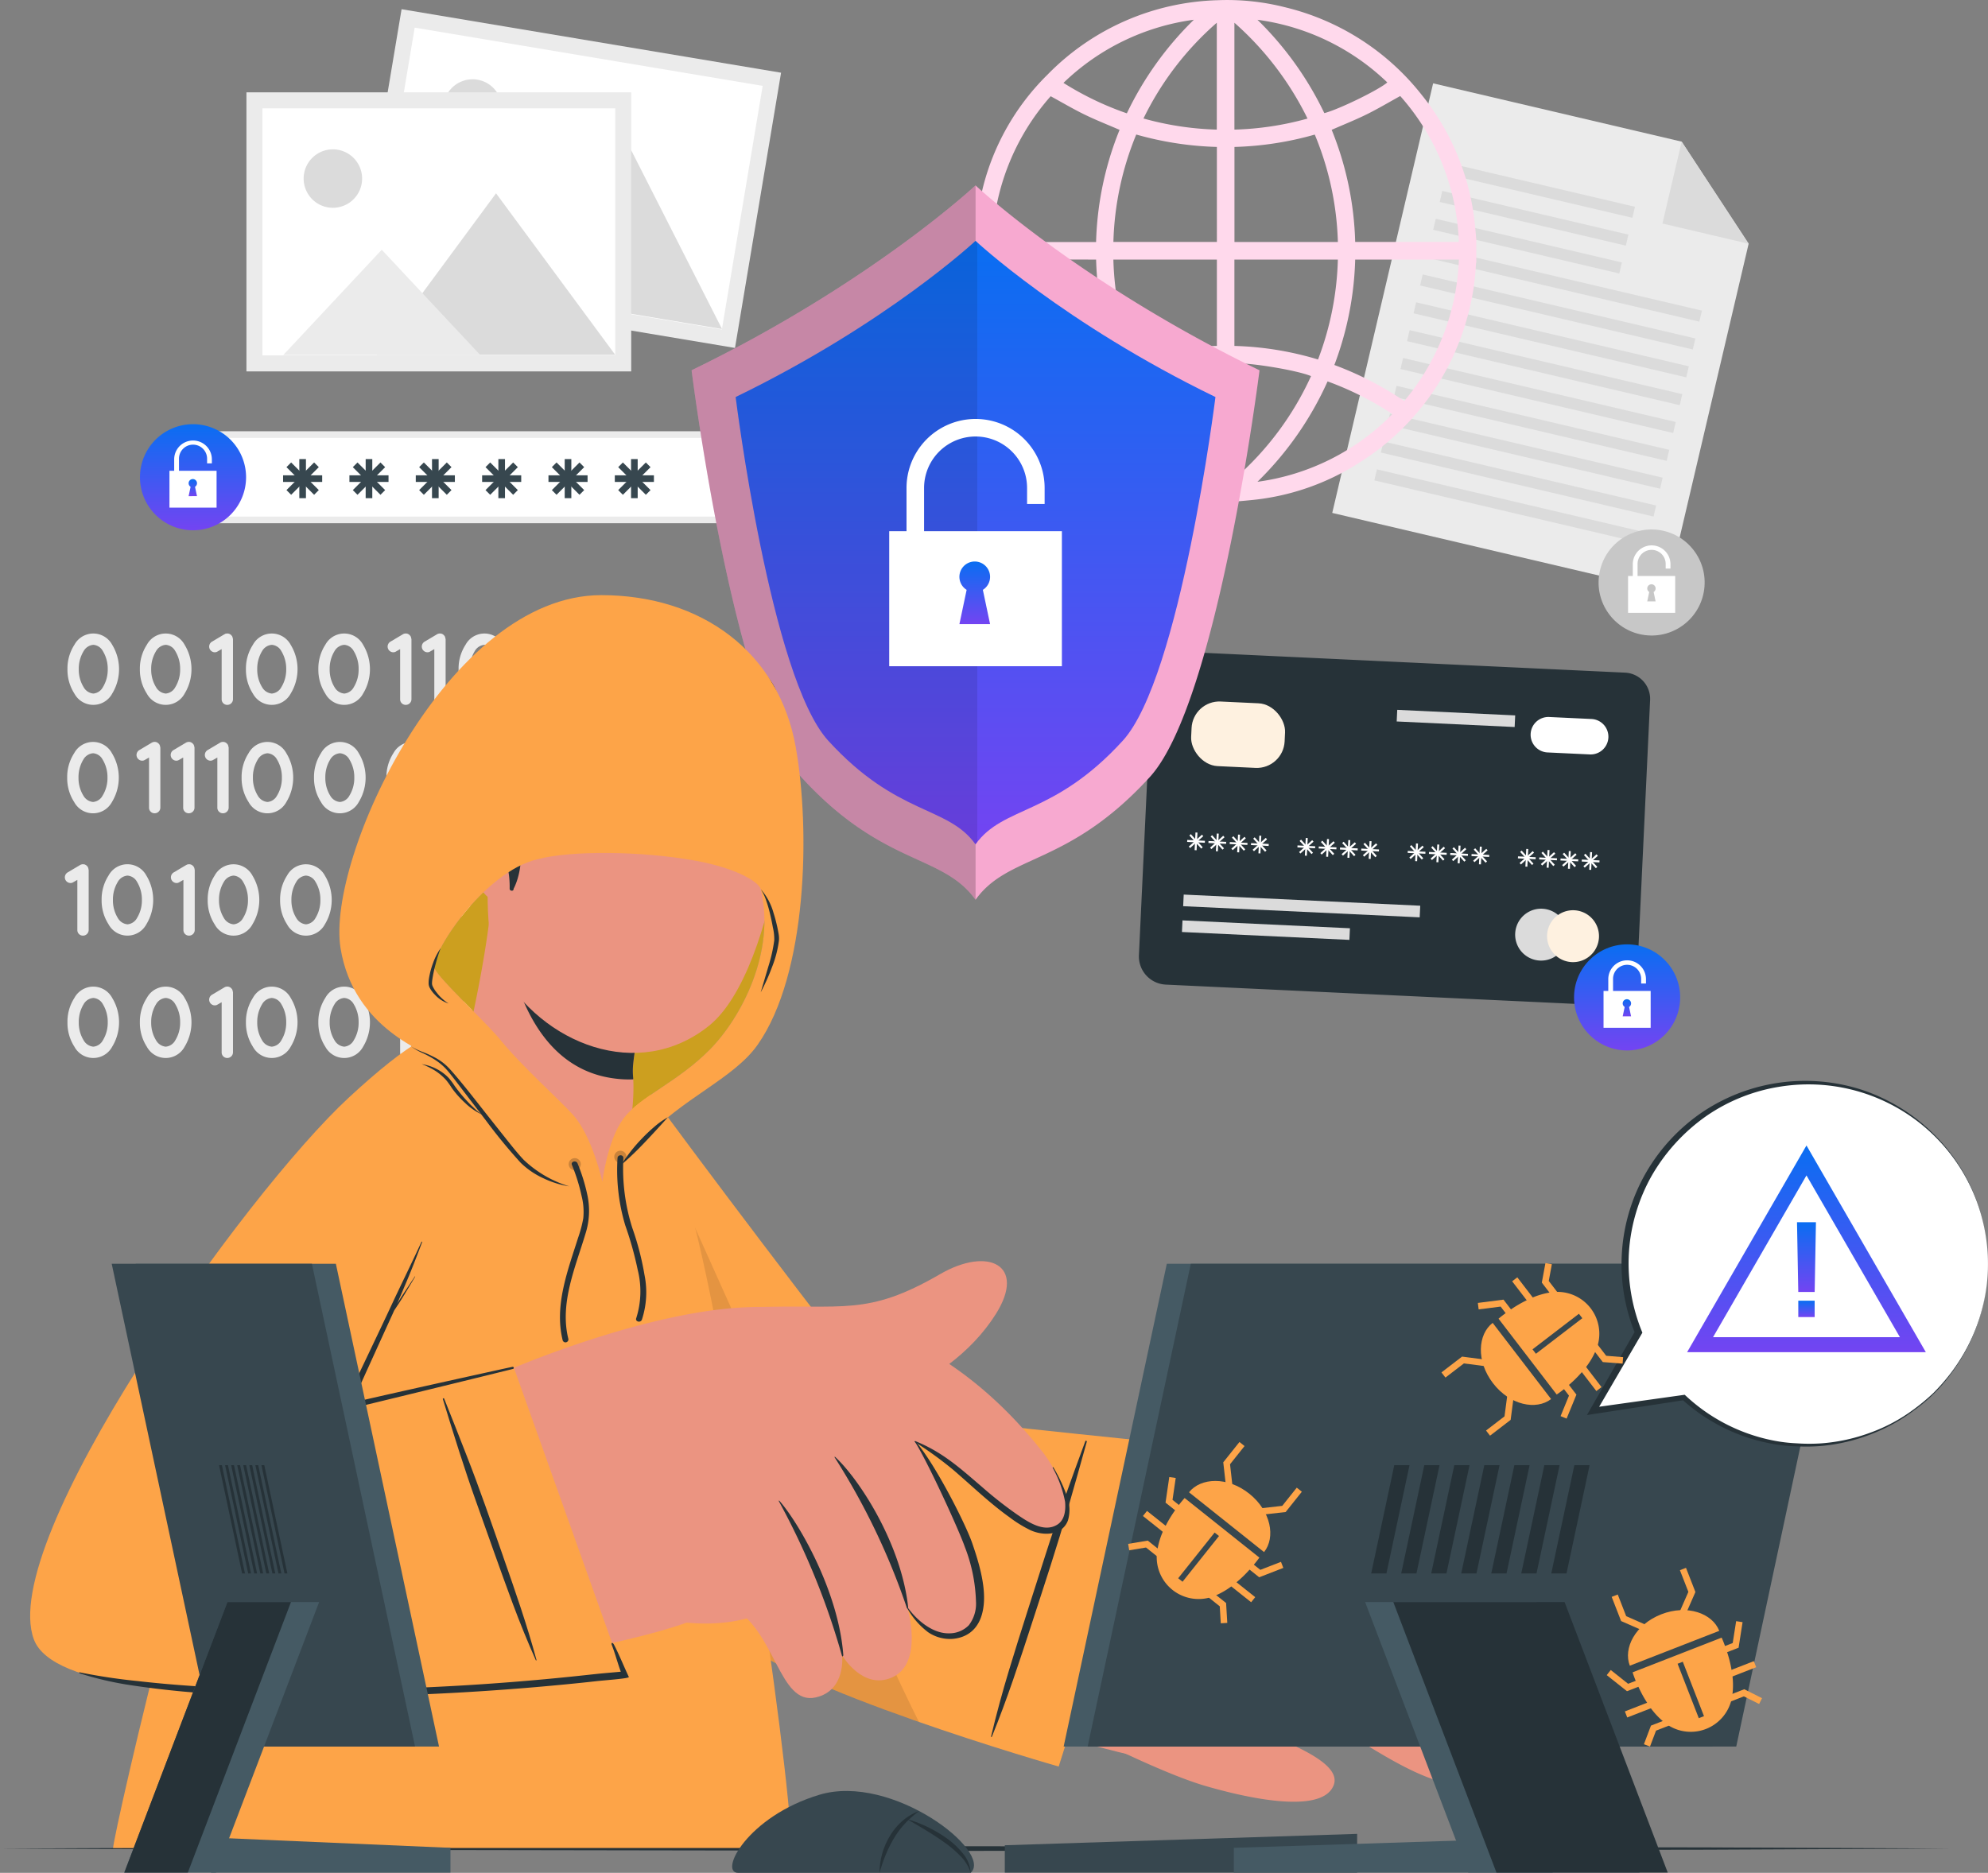
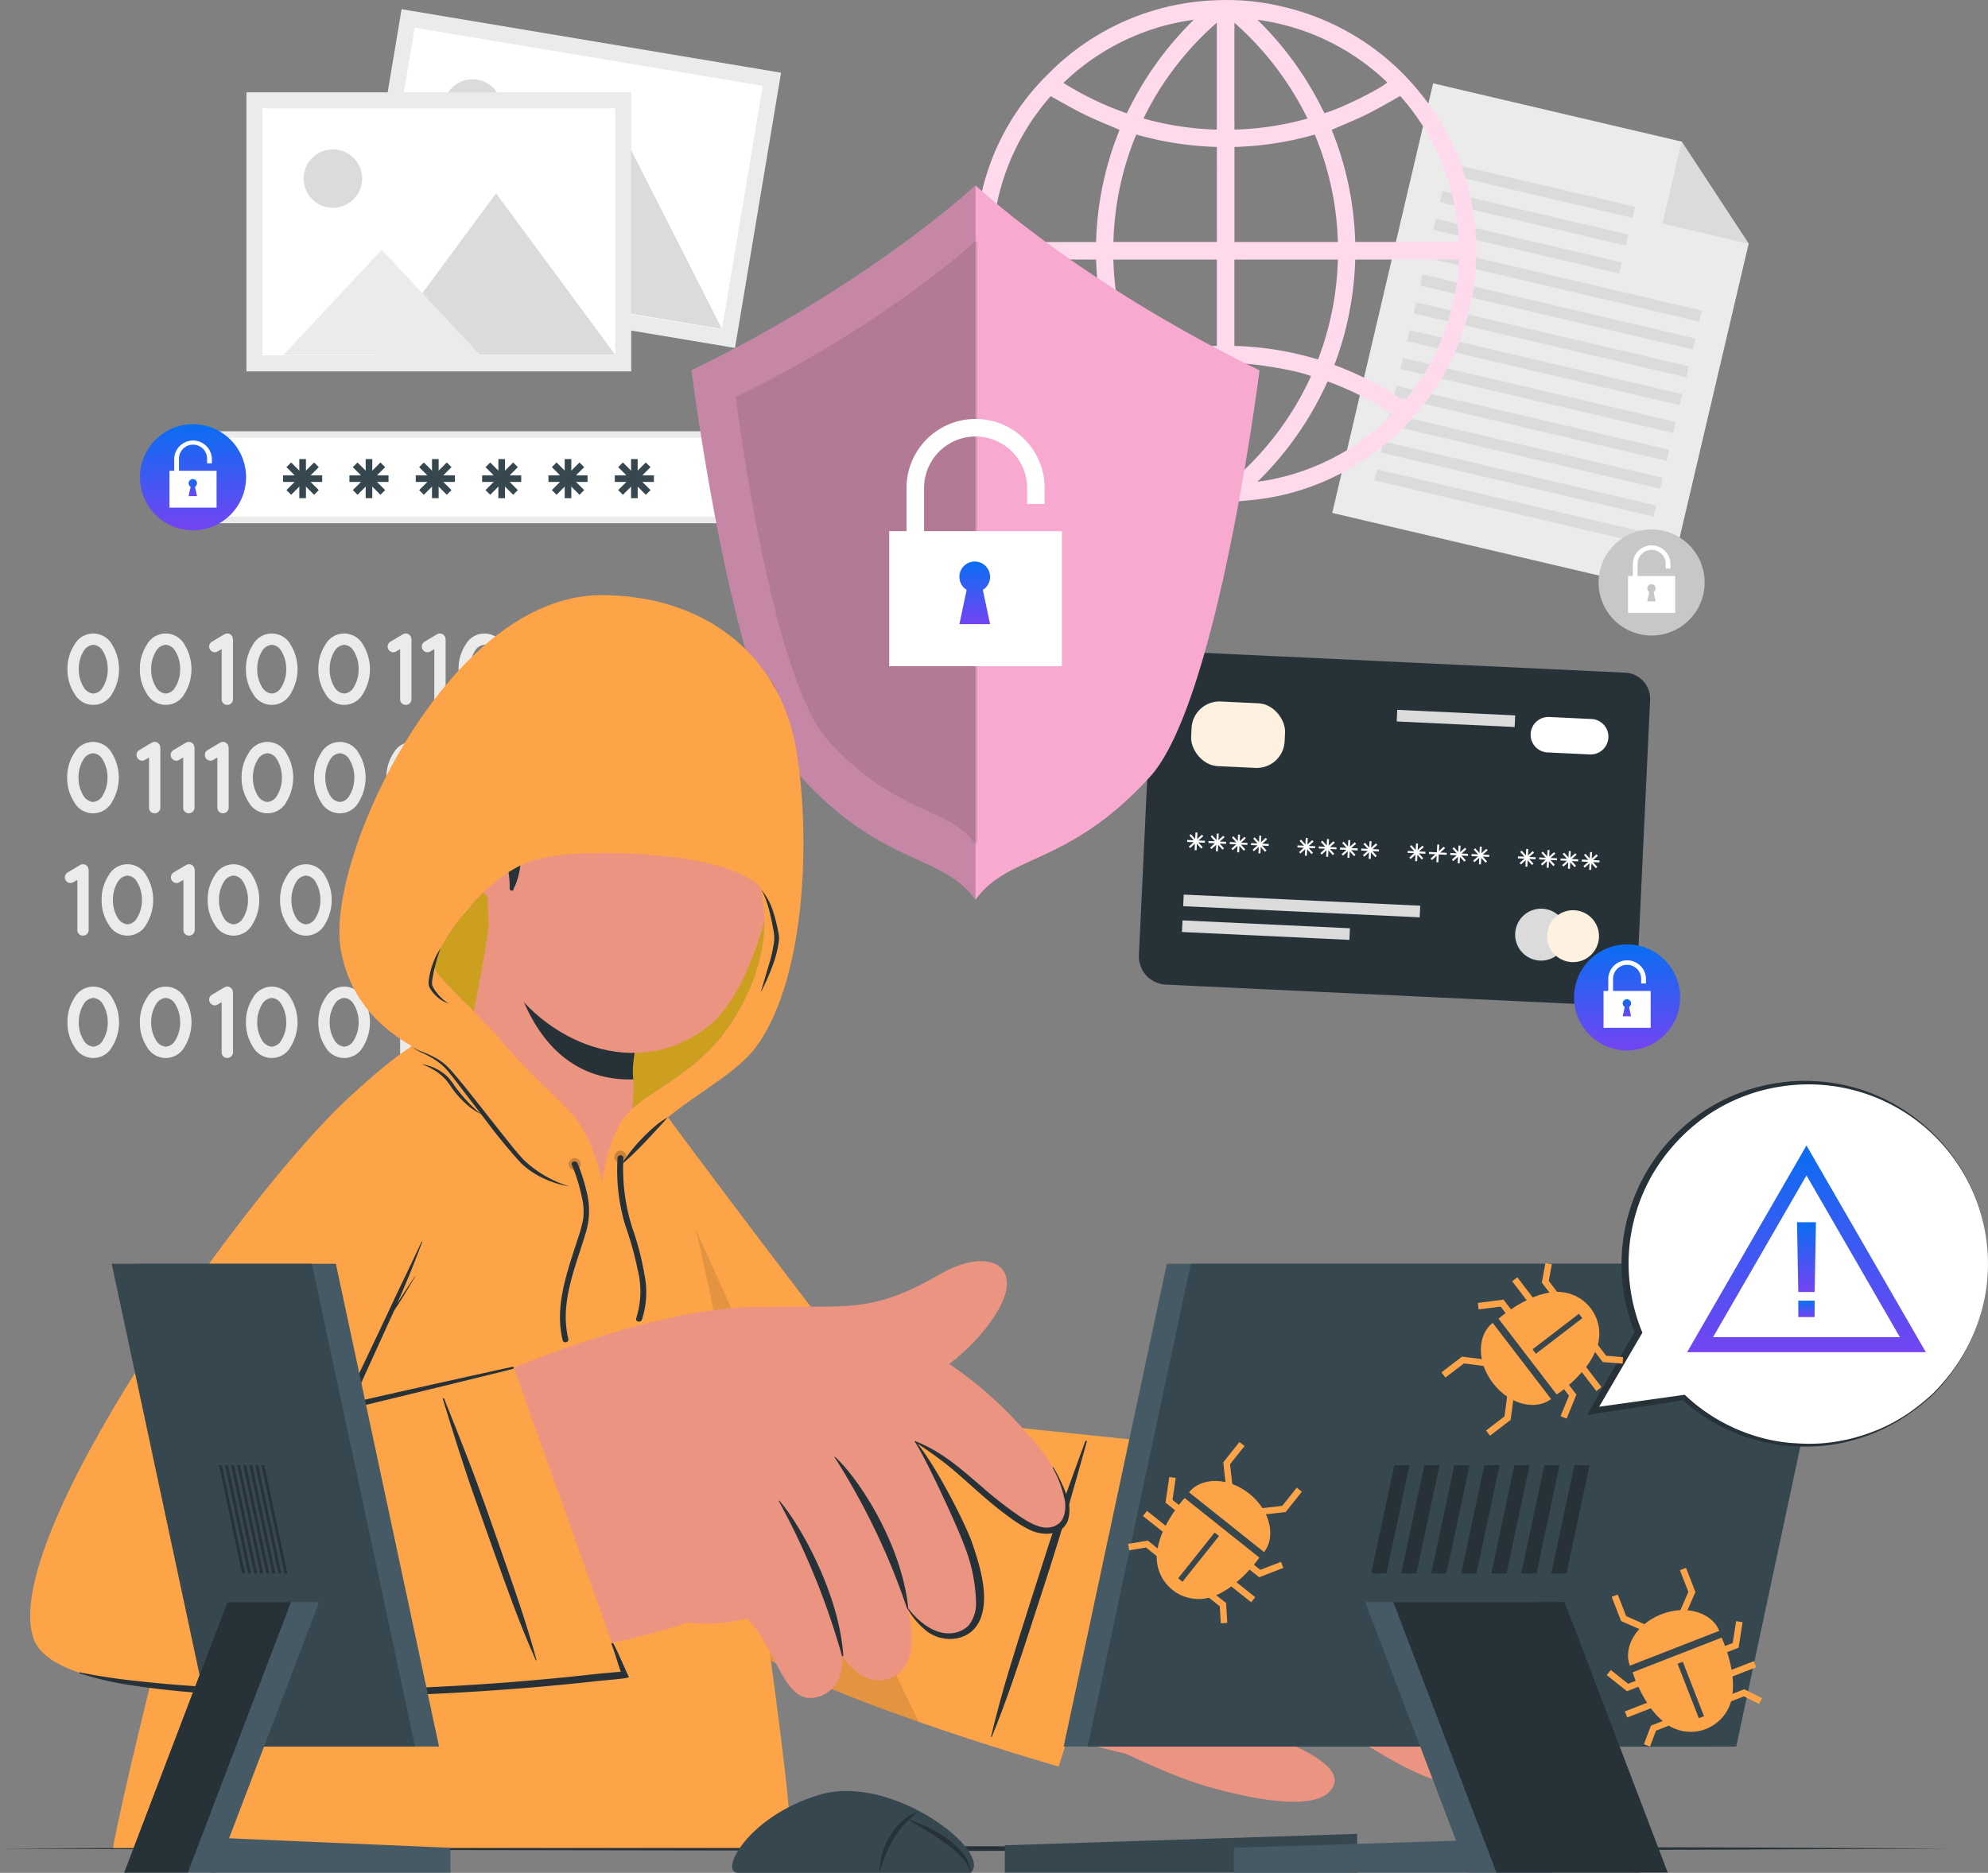
<svg xmlns="http://www.w3.org/2000/svg" id="fraud_prevention" data-name="fraud prevention" width="299.996" height="282.694" viewBox="0 0 299.996 282.694">
  <rect x="0" y="0" width="299.996" height="282.694" fill="#808080" stroke="none" />
  <defs>
    <linearGradient id="linear-gradient" x1="0.5" x2="0.5" y2="1" gradientUnits="objectBoundingBox">
      <stop offset="0" stop-color="#096ef2" />
      <stop offset="1" stop-color="#7344f2" />
    </linearGradient>
  </defs>
  <g id="Background_Complete" transform="translate(9.769 1.389)">
    <g id="Group_43647" data-name="Group 43647" transform="translate(0 94.234)">
      <path id="Path_92598" data-name="Path 92598" d="M55.9,210.132a6.583,6.583,0,0,1,1.047-3.678,3.24,3.24,0,0,1,5.709,0,7.075,7.075,0,0,1,0,7.356,3.239,3.239,0,0,1-5.709,0A6.626,6.626,0,0,1,55.9,210.132Zm6.078,0a5.108,5.108,0,0,0-.739-2.739,1.786,1.786,0,0,0-1.431-.939,1.852,1.852,0,0,0-1.462.939,5.108,5.108,0,0,0-.739,2.739,5.051,5.051,0,0,0,.739,2.724,1.875,1.875,0,0,0,1.462.954,1.811,1.811,0,0,0,1.431-.954A5.049,5.049,0,0,0,61.98,210.132Z" transform="translate(-55.529 -188.38)" fill="#ebebeb" />
      <path id="Path_92599" data-name="Path 92599" d="M74.3,205.59v9.079a.857.857,0,0,1-.862.846.834.834,0,0,1-.846-.846V207.1l-.616.354a.768.768,0,0,1-.431.123.862.862,0,0,1-.446-1.585l1.893-1.124c.016-.016.046-.016.061-.031.031,0,.046-.03.077-.046.03,0,.061-.016.092-.016a.091.091,0,0,1,.061-.016.26.26,0,0,1,.107-.016h.169a.092.092,0,0,0,.061.016.167.167,0,0,1,.092.03.091.091,0,0,1,.061.016c.047.03.061.046.093.046a.2.2,0,0,0,.061.047c.016.016.046.031.061.046s.046.046.061.061a.209.209,0,0,1,.046.061l.061.061.016.03c0,.016.016.031.016.047.015.031.03.047.03.077.016.031.016.061.03.077a.654.654,0,0,0,.016.077.128.128,0,0,0,.031.107v.046Z" transform="translate(-59.872 -188.38)" fill="#ebebeb" />
      <path id="Path_92600" data-name="Path 92600" d="M81.6,205.59v9.079a.857.857,0,0,1-.862.846.834.834,0,0,1-.847-.846V207.1l-.616.354a.767.767,0,0,1-.43.123.862.862,0,0,1-.446-1.585l1.893-1.124c.016-.016.046-.016.061-.031.03,0,.046-.03.077-.046.03,0,.061-.016.092-.016a.092.092,0,0,1,.061-.016.261.261,0,0,1,.108-.016h.169a.091.091,0,0,0,.061.016.167.167,0,0,1,.092.03.091.091,0,0,1,.061.016c.046.03.061.046.093.046a.21.21,0,0,0,.061.047c.015.016.046.031.061.046s.046.046.061.061a.223.223,0,0,1,.046.061l.061.061.016.03c0,.016.015.031.015.047.016.031.031.047.031.077.016.031.016.061.031.077a.681.681,0,0,0,.015.077.128.128,0,0,0,.031.107v.046Z" transform="translate(-62.017 -188.38)" fill="#ebebeb" />
      <path id="Path_92601" data-name="Path 92601" d="M88.9,205.59v9.079a.857.857,0,0,1-.862.846.834.834,0,0,1-.846-.846V207.1l-.616.354a.77.77,0,0,1-.431.123.862.862,0,0,1-.446-1.585l1.893-1.124c.016-.016.046-.016.061-.031.031,0,.046-.03.077-.046.03,0,.061-.016.092-.016a.091.091,0,0,1,.061-.016.259.259,0,0,1,.107-.016h.169a.092.092,0,0,0,.061.016.167.167,0,0,1,.092.03.091.091,0,0,1,.061.016c.047.03.061.046.093.046a.2.2,0,0,0,.061.047c.016.016.046.031.061.046s.046.046.061.061a.21.21,0,0,1,.046.061l.061.061.016.03c0,.016.016.031.016.047.015.031.03.047.03.077.016.031.016.061.03.077a.654.654,0,0,0,.016.077.128.128,0,0,0,.031.107v.046Z" transform="translate(-64.162 -188.38)" fill="#ebebeb" />
      <path id="Path_92602" data-name="Path 92602" d="M93.167,210.132a6.588,6.588,0,0,1,1.047-3.678,3.239,3.239,0,0,1,5.708,0,7.075,7.075,0,0,1,0,7.356,3.238,3.238,0,0,1-5.708,0A6.626,6.626,0,0,1,93.167,210.132Zm6.078,0a5.108,5.108,0,0,0-.739-2.739,1.786,1.786,0,0,0-1.431-.939,1.852,1.852,0,0,0-1.462.939,5.108,5.108,0,0,0-.739,2.739,5.051,5.051,0,0,0,.739,2.724,1.875,1.875,0,0,0,1.462.954,1.811,1.811,0,0,0,1.431-.954A5.049,5.049,0,0,0,99.245,210.132Z" transform="translate(-66.477 -188.38)" fill="#ebebeb" />
      <path id="Path_92603" data-name="Path 92603" d="M108.64,210.132a6.583,6.583,0,0,1,1.047-3.678,3.24,3.24,0,0,1,5.709,0,7.075,7.075,0,0,1,0,7.356,3.239,3.239,0,0,1-5.709,0A6.625,6.625,0,0,1,108.64,210.132Zm6.078,0a5.108,5.108,0,0,0-.739-2.739,1.786,1.786,0,0,0-1.431-.939,1.852,1.852,0,0,0-1.462.939,5.108,5.108,0,0,0-.739,2.739,5.051,5.051,0,0,0,.739,2.724,1.876,1.876,0,0,0,1.462.954,1.812,1.812,0,0,0,1.431-.954A5.049,5.049,0,0,0,114.718,210.132Z" transform="translate(-71.023 -188.38)" fill="#ebebeb" />
      <path id="Path_92604" data-name="Path 92604" d="M124.113,210.132a6.588,6.588,0,0,1,1.047-3.678,3.24,3.24,0,0,1,5.709,0,7.075,7.075,0,0,1,0,7.356,3.239,3.239,0,0,1-5.709,0A6.626,6.626,0,0,1,124.113,210.132Zm6.078,0a5.108,5.108,0,0,0-.739-2.739,1.786,1.786,0,0,0-1.431-.939,1.851,1.851,0,0,0-1.462.939,5.108,5.108,0,0,0-.739,2.739,5.051,5.051,0,0,0,.739,2.724,1.875,1.875,0,0,0,1.462.954,1.812,1.812,0,0,0,1.431-.954A5.049,5.049,0,0,0,130.191,210.132Z" transform="translate(-75.569 -188.38)" fill="#ebebeb" />
      <path id="Path_92605" data-name="Path 92605" d="M142.507,205.59v9.079a.857.857,0,0,1-.862.846.834.834,0,0,1-.847-.846V207.1l-.616.354a.767.767,0,0,1-.43.123.862.862,0,0,1-.446-1.585l1.893-1.124c.016-.016.046-.016.061-.031.03,0,.046-.03.077-.046.03,0,.061-.016.092-.016a.092.092,0,0,1,.061-.016.261.261,0,0,1,.108-.016h.169a.091.091,0,0,0,.061.016.167.167,0,0,1,.092.03.091.091,0,0,1,.061.016c.046.03.061.046.093.046a.21.21,0,0,0,.061.047c.015.016.046.031.061.046s.046.046.061.061a.223.223,0,0,1,.046.061l.061.061.016.03c0,.016.015.031.015.047.016.031.031.047.031.077.016.031.016.061.031.077a.681.681,0,0,0,.015.077.128.128,0,0,0,.031.107v.046Z" transform="translate(-79.912 -188.38)" fill="#ebebeb" />
      <path id="Path_92606" data-name="Path 92606" d="M148.4,210.132a6.588,6.588,0,0,1,1.047-3.678,3.24,3.24,0,0,1,5.709,0,7.075,7.075,0,0,1,0,7.356,3.239,3.239,0,0,1-5.709,0A6.625,6.625,0,0,1,148.4,210.132Zm6.078,0a5.108,5.108,0,0,0-.739-2.739,1.786,1.786,0,0,0-1.431-.939,1.851,1.851,0,0,0-1.462.939,5.108,5.108,0,0,0-.739,2.739,5.051,5.051,0,0,0,.739,2.724,1.875,1.875,0,0,0,1.462.954,1.812,1.812,0,0,0,1.431-.954A5.049,5.049,0,0,0,154.48,210.132Z" transform="translate(-82.705 -188.38)" fill="#ebebeb" />
      <path id="Path_92607" data-name="Path 92607" d="M58.986,231.742v9.079a.857.857,0,0,1-.862.846.834.834,0,0,1-.847-.846V233.25l-.616.354a.767.767,0,0,1-.43.123.862.862,0,0,1-.446-1.585l1.893-1.124c.016-.016.046-.016.061-.031.03,0,.046-.031.077-.047.03,0,.061-.016.092-.016a.092.092,0,0,1,.061-.016.261.261,0,0,1,.108-.016h.169a.091.091,0,0,0,.061.016.167.167,0,0,1,.092.03.091.091,0,0,1,.061.016c.046.031.061.046.093.046a.21.21,0,0,0,.061.047c.015.016.046.031.061.047s.046.046.061.061a.223.223,0,0,1,.046.061l.061.061.016.03c0,.016.015.031.015.046.016.031.031.047.031.077.016.031.016.061.031.077a.683.683,0,0,0,.015.077.128.128,0,0,0,.031.107v.046Z" transform="translate(-55.374 -196.063)" fill="#ebebeb" />
      <path id="Path_92608" data-name="Path 92608" d="M63.256,236.283A6.59,6.59,0,0,1,64.3,232.6a3.239,3.239,0,0,1,5.708,0,7.075,7.075,0,0,1,0,7.356,3.239,3.239,0,0,1-5.708,0A6.627,6.627,0,0,1,63.256,236.283Zm6.078,0a5.108,5.108,0,0,0-.739-2.739,1.786,1.786,0,0,0-1.431-.939,1.852,1.852,0,0,0-1.462.939,5.108,5.108,0,0,0-.739,2.739,5.051,5.051,0,0,0,.739,2.724,1.874,1.874,0,0,0,1.462.954,1.81,1.81,0,0,0,1.431-.954A5.049,5.049,0,0,0,69.334,236.283Z" transform="translate(-57.69 -196.063)" fill="#ebebeb" />
      <path id="Path_92609" data-name="Path 92609" d="M81.651,231.742v9.079a.857.857,0,0,1-.862.846.834.834,0,0,1-.847-.846V233.25l-.616.354a.767.767,0,0,1-.43.123.862.862,0,0,1-.446-1.585l1.893-1.124c.016-.016.046-.016.061-.031.03,0,.046-.031.077-.047.03,0,.061-.016.092-.016a.092.092,0,0,1,.061-.016.261.261,0,0,1,.108-.016h.169a.091.091,0,0,0,.061.016.167.167,0,0,1,.092.03.091.091,0,0,1,.061.016c.046.031.061.046.093.046a.21.21,0,0,0,.061.047c.015.016.046.031.061.047s.046.046.061.061a.223.223,0,0,1,.046.061l.061.061.016.03c0,.016.015.031.015.046.016.031.031.047.031.077.016.031.016.061.031.077a.683.683,0,0,0,.015.077.128.128,0,0,0,.031.107v.046Z" transform="translate(-62.033 -196.063)" fill="#ebebeb" />
      <path id="Path_92610" data-name="Path 92610" d="M85.921,236.283a6.59,6.59,0,0,1,1.047-3.678,3.24,3.24,0,0,1,5.709,0,7.075,7.075,0,0,1,0,7.356,3.24,3.24,0,0,1-5.709,0A6.627,6.627,0,0,1,85.921,236.283Zm6.078,0a5.108,5.108,0,0,0-.739-2.739,1.786,1.786,0,0,0-1.431-.939,1.851,1.851,0,0,0-1.462.939,5.108,5.108,0,0,0-.739,2.739,5.051,5.051,0,0,0,.739,2.724,1.874,1.874,0,0,0,1.462.954,1.81,1.81,0,0,0,1.431-.954A5.049,5.049,0,0,0,92,236.283Z" transform="translate(-64.349 -196.063)" fill="#ebebeb" />
      <path id="Path_92611" data-name="Path 92611" d="M101.394,236.283a6.59,6.59,0,0,1,1.047-3.678,3.24,3.24,0,0,1,5.709,0,7.075,7.075,0,0,1,0,7.356,3.24,3.24,0,0,1-5.709,0A6.627,6.627,0,0,1,101.394,236.283Zm6.078,0a5.108,5.108,0,0,0-.739-2.739,1.786,1.786,0,0,0-1.431-.939,1.852,1.852,0,0,0-1.462.939,5.108,5.108,0,0,0-.739,2.739,5.051,5.051,0,0,0,.739,2.724,1.875,1.875,0,0,0,1.462.954,1.812,1.812,0,0,0,1.431-.954A5.049,5.049,0,0,0,107.472,236.283Z" transform="translate(-68.895 -196.063)" fill="#ebebeb" />
      <path id="Path_92612" data-name="Path 92612" d="M116.867,236.283a6.584,6.584,0,0,1,1.047-3.678,3.24,3.24,0,0,1,5.709,0,7.075,7.075,0,0,1,0,7.356,3.24,3.24,0,0,1-5.709,0A6.627,6.627,0,0,1,116.867,236.283Zm6.078,0a5.108,5.108,0,0,0-.739-2.739,1.786,1.786,0,0,0-1.431-.939,1.852,1.852,0,0,0-1.462.939,5.108,5.108,0,0,0-.739,2.739,5.051,5.051,0,0,0,.739,2.724,1.875,1.875,0,0,0,1.462.954,1.81,1.81,0,0,0,1.431-.954A5.049,5.049,0,0,0,122.945,236.283Z" transform="translate(-73.44 -196.063)" fill="#ebebeb" />
      <path id="Path_92613" data-name="Path 92613" d="M135.26,231.742v9.079a.857.857,0,0,1-.862.846.834.834,0,0,1-.846-.846V233.25l-.616.354a.768.768,0,0,1-.431.123.862.862,0,0,1-.446-1.585l1.893-1.124c.016-.016.046-.016.061-.031.031,0,.046-.031.077-.047.03,0,.061-.016.092-.016a.092.092,0,0,1,.061-.016.259.259,0,0,1,.107-.016h.169a.092.092,0,0,0,.061.016.167.167,0,0,1,.092.03.092.092,0,0,1,.061.016c.047.031.061.046.092.046a.2.2,0,0,0,.061.047c.016.016.046.031.061.047s.046.046.061.061a.21.21,0,0,1,.046.061l.061.061.016.03c0,.016.016.031.016.046.015.031.03.047.03.077.016.031.016.061.03.077a.656.656,0,0,0,.016.077.128.128,0,0,0,.031.107v.046Z" transform="translate(-77.783 -196.063)" fill="#ebebeb" />
      <path id="Path_92614" data-name="Path 92614" d="M139.531,236.283a6.584,6.584,0,0,1,1.047-3.678,3.239,3.239,0,0,1,5.708,0,7.075,7.075,0,0,1,0,7.356,3.239,3.239,0,0,1-5.708,0A6.627,6.627,0,0,1,139.531,236.283Zm6.078,0a5.108,5.108,0,0,0-.739-2.739,1.786,1.786,0,0,0-1.431-.939,1.852,1.852,0,0,0-1.462.939,5.108,5.108,0,0,0-.739,2.739,5.051,5.051,0,0,0,.739,2.724,1.875,1.875,0,0,0,1.462.954,1.81,1.81,0,0,0,1.431-.954A5.049,5.049,0,0,0,145.609,236.283Z" transform="translate(-80.099 -196.063)" fill="#ebebeb" />
      <path id="Path_92615" data-name="Path 92615" d="M157.925,231.742v9.079a.857.857,0,0,1-.862.846.834.834,0,0,1-.846-.846V233.25l-.616.354a.768.768,0,0,1-.431.123.862.862,0,0,1-.446-1.585l1.893-1.124c.016-.016.046-.016.061-.031.031,0,.046-.031.077-.047.03,0,.061-.016.092-.016a.091.091,0,0,1,.061-.016.26.26,0,0,1,.107-.016h.169a.092.092,0,0,0,.061.016.167.167,0,0,1,.092.03.091.091,0,0,1,.061.016c.047.031.061.046.093.046a.2.2,0,0,0,.061.047c.016.016.046.031.061.047s.046.046.061.061a.209.209,0,0,1,.046.061l.061.061.016.03c0,.016.016.031.016.046.015.031.03.047.03.077.016.031.016.061.03.077a.655.655,0,0,0,.016.077.128.128,0,0,0,.031.107v.046Z" transform="translate(-84.442 -196.063)" fill="#ebebeb" />
      <path id="Path_92616" data-name="Path 92616" d="M55.956,262.434A6.584,6.584,0,0,1,57,258.756a3.24,3.24,0,0,1,5.709,0,7.075,7.075,0,0,1,0,7.356,3.24,3.24,0,0,1-5.709,0A6.627,6.627,0,0,1,55.956,262.434Zm6.078,0a5.108,5.108,0,0,0-.739-2.739,1.786,1.786,0,0,0-1.431-.939,1.852,1.852,0,0,0-1.462.939,5.108,5.108,0,0,0-.739,2.739,5.051,5.051,0,0,0,.739,2.724,1.875,1.875,0,0,0,1.462.954,1.81,1.81,0,0,0,1.431-.954A5.049,5.049,0,0,0,62.034,262.434Z" transform="translate(-55.545 -203.747)" fill="#ebebeb" />
      <path id="Path_92617" data-name="Path 92617" d="M71.429,262.434a6.59,6.59,0,0,1,1.047-3.678,3.24,3.24,0,0,1,5.709,0,7.075,7.075,0,0,1,0,7.356,3.24,3.24,0,0,1-5.709,0A6.627,6.627,0,0,1,71.429,262.434Zm6.078,0a5.108,5.108,0,0,0-.739-2.739,1.786,1.786,0,0,0-1.431-.939,1.852,1.852,0,0,0-1.462.939,5.108,5.108,0,0,0-.739,2.739,5.051,5.051,0,0,0,.739,2.724,1.875,1.875,0,0,0,1.462.954,1.812,1.812,0,0,0,1.431-.954A5.049,5.049,0,0,0,77.507,262.434Z" transform="translate(-60.091 -203.747)" fill="#ebebeb" />
      <path id="Path_92618" data-name="Path 92618" d="M89.823,257.893v9.079a.857.857,0,0,1-.862.846.834.834,0,0,1-.847-.846V259.4l-.615.354a.767.767,0,0,1-.43.123.862.862,0,0,1-.446-1.585l1.893-1.124c.016-.016.046-.016.061-.03s.046-.031.077-.047c.03,0,.061-.016.092-.016a.092.092,0,0,1,.061-.016.261.261,0,0,1,.108-.016h.169a.091.091,0,0,0,.061.016.167.167,0,0,1,.092.03.091.091,0,0,1,.061.016c.046.031.061.046.093.046a.21.21,0,0,0,.061.047c.015.016.046.031.061.047s.046.046.061.061a.223.223,0,0,1,.046.061l.061.061.016.03c0,.016.015.031.015.046.016.031.031.047.031.077.016.031.016.061.031.077a.685.685,0,0,0,.015.077.128.128,0,0,0,.031.107v.046Z" transform="translate(-64.434 -203.746)" fill="#ebebeb" />
      <path id="Path_92619" data-name="Path 92619" d="M94.093,262.434a6.59,6.59,0,0,1,1.047-3.678,3.24,3.24,0,0,1,5.709,0,7.075,7.075,0,0,1,0,7.356,3.24,3.24,0,0,1-5.709,0A6.627,6.627,0,0,1,94.093,262.434Zm6.078,0a5.108,5.108,0,0,0-.739-2.739A1.786,1.786,0,0,0,98,258.756a1.852,1.852,0,0,0-1.462.939,5.108,5.108,0,0,0-.739,2.739,5.051,5.051,0,0,0,.739,2.724,1.875,1.875,0,0,0,1.462.954,1.811,1.811,0,0,0,1.431-.954A5.049,5.049,0,0,0,100.171,262.434Z" transform="translate(-66.75 -203.747)" fill="#ebebeb" />
      <path id="Path_92620" data-name="Path 92620" d="M109.566,262.434a6.584,6.584,0,0,1,1.047-3.678,3.239,3.239,0,0,1,5.708,0,7.075,7.075,0,0,1,0,7.356,3.239,3.239,0,0,1-5.708,0A6.627,6.627,0,0,1,109.566,262.434Zm6.078,0a5.108,5.108,0,0,0-.739-2.739,1.786,1.786,0,0,0-1.431-.939,1.852,1.852,0,0,0-1.462.939,5.108,5.108,0,0,0-.739,2.739,5.051,5.051,0,0,0,.739,2.724,1.875,1.875,0,0,0,1.462.954,1.81,1.81,0,0,0,1.431-.954A5.049,5.049,0,0,0,115.644,262.434Z" transform="translate(-71.295 -203.747)" fill="#ebebeb" />
      <path id="Path_92621" data-name="Path 92621" d="M127.959,257.893v9.079a.857.857,0,0,1-.862.846.834.834,0,0,1-.846-.846V259.4l-.616.354a.768.768,0,0,1-.432.123.862.862,0,0,1-.446-1.585l1.893-1.124c.016-.016.046-.016.061-.03.031,0,.046-.031.077-.047.03,0,.061-.016.092-.016a.092.092,0,0,1,.061-.016.26.26,0,0,1,.107-.016h.169a.092.092,0,0,0,.061.016.167.167,0,0,1,.092.03.092.092,0,0,1,.061.016c.047.031.061.046.093.046a.2.2,0,0,0,.061.047c.016.016.046.031.061.047s.046.046.061.061a.21.21,0,0,1,.046.061l.061.061.016.03c0,.016.016.031.016.046.015.031.03.047.03.077.016.031.016.061.03.077a.657.657,0,0,0,.016.077.128.128,0,0,0,.031.107v.046Z" transform="translate(-75.638 -203.746)" fill="#ebebeb" />
      <path id="Path_92622" data-name="Path 92622" d="M135.26,257.893v9.079a.857.857,0,0,1-.862.846.834.834,0,0,1-.846-.846V259.4l-.616.354a.768.768,0,0,1-.431.123.862.862,0,0,1-.446-1.585l1.893-1.124c.016-.016.046-.016.061-.03.031,0,.046-.031.077-.047.03,0,.061-.016.092-.016a.092.092,0,0,1,.061-.016.259.259,0,0,1,.107-.016h.169a.092.092,0,0,0,.061.016.167.167,0,0,1,.092.03.092.092,0,0,1,.061.016c.047.031.061.046.092.046a.2.2,0,0,0,.061.047c.016.016.046.031.061.047s.046.046.061.061a.21.21,0,0,1,.046.061l.061.061.016.03c0,.016.016.031.016.046.015.031.03.047.03.077.016.031.016.061.03.077a.657.657,0,0,0,.016.077.128.128,0,0,0,.031.107v.046Z" transform="translate(-77.783 -203.746)" fill="#ebebeb" />
      <path id="Path_92623" data-name="Path 92623" d="M139.531,262.434a6.584,6.584,0,0,1,1.047-3.678,3.239,3.239,0,0,1,5.708,0,7.075,7.075,0,0,1,0,7.356,3.239,3.239,0,0,1-5.708,0A6.627,6.627,0,0,1,139.531,262.434Zm6.078,0a5.108,5.108,0,0,0-.739-2.739,1.786,1.786,0,0,0-1.431-.939,1.852,1.852,0,0,0-1.462.939,5.108,5.108,0,0,0-.739,2.739,5.051,5.051,0,0,0,.739,2.724,1.875,1.875,0,0,0,1.462.954,1.81,1.81,0,0,0,1.431-.954A5.049,5.049,0,0,0,145.609,262.434Z" transform="translate(-80.099 -203.747)" fill="#ebebeb" />
      <path id="Path_92624" data-name="Path 92624" d="M157.925,257.893v9.079a.857.857,0,0,1-.862.846.834.834,0,0,1-.846-.846V259.4l-.616.354a.768.768,0,0,1-.431.123.862.862,0,0,1-.446-1.585l1.893-1.124c.016-.016.046-.016.061-.03.031,0,.046-.031.077-.047.03,0,.061-.016.092-.016a.092.092,0,0,1,.061-.016.26.26,0,0,1,.107-.016h.169a.092.092,0,0,0,.061.016.167.167,0,0,1,.092.03.092.092,0,0,1,.061.016c.047.031.061.046.093.046a.2.2,0,0,0,.061.047c.016.016.046.031.061.047s.046.046.061.061a.21.21,0,0,1,.046.061l.061.061.016.03c0,.016.016.031.016.046.015.031.03.047.03.077.016.031.016.061.03.077a.657.657,0,0,0,.016.077.128.128,0,0,0,.031.107v.046Z" transform="translate(-84.442 -203.746)" fill="#ebebeb" />
      <path id="Path_92625" data-name="Path 92625" d="M55.956,186.96A6.584,6.584,0,0,1,57,183.282a3.24,3.24,0,0,1,5.709,0,7.075,7.075,0,0,1,0,7.356,3.24,3.24,0,0,1-5.709,0A6.625,6.625,0,0,1,55.956,186.96Zm6.078,0a5.108,5.108,0,0,0-.739-2.739,1.786,1.786,0,0,0-1.431-.939,1.852,1.852,0,0,0-1.462.939,5.108,5.108,0,0,0-.739,2.739,5.051,5.051,0,0,0,.739,2.724,1.875,1.875,0,0,0,1.462.954,1.81,1.81,0,0,0,1.431-.954A5.049,5.049,0,0,0,62.034,186.96Z" transform="translate(-55.545 -181.573)" fill="#ebebeb" />
      <path id="Path_92626" data-name="Path 92626" d="M71.429,186.96a6.59,6.59,0,0,1,1.047-3.678,3.24,3.24,0,0,1,5.709,0,7.075,7.075,0,0,1,0,7.356,3.24,3.24,0,0,1-5.709,0A6.625,6.625,0,0,1,71.429,186.96Zm6.078,0a5.108,5.108,0,0,0-.739-2.739,1.786,1.786,0,0,0-1.431-.939,1.852,1.852,0,0,0-1.462.939,5.108,5.108,0,0,0-.739,2.739,5.051,5.051,0,0,0,.739,2.724,1.875,1.875,0,0,0,1.462.954,1.812,1.812,0,0,0,1.431-.954A5.049,5.049,0,0,0,77.507,186.96Z" transform="translate(-60.091 -181.573)" fill="#ebebeb" />
      <path id="Path_92627" data-name="Path 92627" d="M89.823,182.419V191.5a.857.857,0,0,1-.862.846.834.834,0,0,1-.847-.846v-7.571l-.615.354a.767.767,0,0,1-.43.123.862.862,0,0,1-.446-1.585l1.893-1.124c.016-.016.046-.016.061-.031.03,0,.046-.031.077-.046s.061-.016.092-.016a.092.092,0,0,1,.061-.016.261.261,0,0,1,.108-.016h.169a.091.091,0,0,0,.061.016.167.167,0,0,1,.092.03.091.091,0,0,1,.061.016c.046.031.061.046.093.046a.21.21,0,0,0,.061.047c.015.016.046.031.061.047s.046.046.061.061a.223.223,0,0,1,.046.061l.061.061.016.03c0,.016.015.031.015.047.016.031.031.046.031.077.016.031.016.061.031.077a.682.682,0,0,0,.015.077.128.128,0,0,0,.031.107v.046Z" transform="translate(-64.434 -181.572)" fill="#ebebeb" />
      <path id="Path_92628" data-name="Path 92628" d="M94.093,186.96a6.59,6.59,0,0,1,1.047-3.678,3.24,3.24,0,0,1,5.709,0,7.075,7.075,0,0,1,0,7.356,3.24,3.24,0,0,1-5.709,0A6.625,6.625,0,0,1,94.093,186.96Zm6.078,0a5.108,5.108,0,0,0-.739-2.739A1.786,1.786,0,0,0,98,183.282a1.852,1.852,0,0,0-1.462.939,5.108,5.108,0,0,0-.739,2.739,5.051,5.051,0,0,0,.739,2.724,1.875,1.875,0,0,0,1.462.954,1.811,1.811,0,0,0,1.431-.954A5.049,5.049,0,0,0,100.171,186.96Z" transform="translate(-66.75 -181.573)" fill="#ebebeb" />
      <path id="Path_92629" data-name="Path 92629" d="M109.566,186.96a6.584,6.584,0,0,1,1.047-3.678,3.239,3.239,0,0,1,5.708,0,7.075,7.075,0,0,1,0,7.356,3.239,3.239,0,0,1-5.708,0A6.625,6.625,0,0,1,109.566,186.96Zm6.078,0a5.108,5.108,0,0,0-.739-2.739,1.786,1.786,0,0,0-1.431-.939,1.852,1.852,0,0,0-1.462.939,5.108,5.108,0,0,0-.739,2.739,5.051,5.051,0,0,0,.739,2.724,1.875,1.875,0,0,0,1.462.954,1.81,1.81,0,0,0,1.431-.954A5.049,5.049,0,0,0,115.644,186.96Z" transform="translate(-71.295 -181.573)" fill="#ebebeb" />
      <path id="Path_92630" data-name="Path 92630" d="M127.959,182.419V191.5a.857.857,0,0,1-.862.846.834.834,0,0,1-.846-.846v-7.571l-.616.354a.768.768,0,0,1-.432.123.862.862,0,0,1-.446-1.585l1.893-1.124c.016-.016.046-.016.061-.031.031,0,.046-.031.077-.046s.061-.016.092-.016a.092.092,0,0,1,.061-.016.259.259,0,0,1,.107-.016h.169a.091.091,0,0,0,.061.016.167.167,0,0,1,.092.03.092.092,0,0,1,.061.016c.047.031.061.046.093.046a.2.2,0,0,0,.061.047c.016.016.046.031.061.047s.046.046.061.061a.21.21,0,0,1,.046.061l.061.061.016.03c0,.016.016.031.016.047.015.031.03.046.03.077.016.031.016.061.03.077a.655.655,0,0,0,.016.077.128.128,0,0,0,.031.107v.046Z" transform="translate(-75.638 -181.572)" fill="#ebebeb" />
      <path id="Path_92631" data-name="Path 92631" d="M135.26,182.419V191.5a.857.857,0,0,1-.862.846.834.834,0,0,1-.846-.846v-7.571l-.616.354a.768.768,0,0,1-.431.123.862.862,0,0,1-.446-1.585l1.893-1.124c.016-.016.046-.016.061-.031.031,0,.046-.031.077-.046s.061-.016.092-.016a.092.092,0,0,1,.061-.016.259.259,0,0,1,.107-.016h.169a.092.092,0,0,0,.061.016.167.167,0,0,1,.092.03.092.092,0,0,1,.061.016c.047.031.061.046.092.046a.2.2,0,0,0,.061.047c.016.016.046.031.061.047s.046.046.061.061a.21.21,0,0,1,.046.061l.061.061.016.03c0,.016.016.031.016.047.015.031.03.046.03.077.016.031.016.061.03.077a.655.655,0,0,0,.016.077.128.128,0,0,0,.031.107v.046Z" transform="translate(-77.783 -181.572)" fill="#ebebeb" />
      <path id="Path_92632" data-name="Path 92632" d="M139.531,186.96a6.584,6.584,0,0,1,1.047-3.678,3.239,3.239,0,0,1,5.708,0,7.075,7.075,0,0,1,0,7.356,3.239,3.239,0,0,1-5.708,0A6.625,6.625,0,0,1,139.531,186.96Zm6.078,0a5.108,5.108,0,0,0-.739-2.739,1.786,1.786,0,0,0-1.431-.939,1.852,1.852,0,0,0-1.462.939,5.108,5.108,0,0,0-.739,2.739,5.051,5.051,0,0,0,.739,2.724,1.875,1.875,0,0,0,1.462.954,1.81,1.81,0,0,0,1.431-.954A5.049,5.049,0,0,0,145.609,186.96Z" transform="translate(-80.099 -181.573)" fill="#ebebeb" />
      <path id="Path_92633" data-name="Path 92633" d="M157.925,182.419V191.5a.857.857,0,0,1-.862.846.834.834,0,0,1-.846-.846v-7.571l-.616.354a.768.768,0,0,1-.431.123.862.862,0,0,1-.446-1.585l1.893-1.124c.016-.016.046-.016.061-.031.031,0,.046-.031.077-.046s.061-.016.092-.016a.092.092,0,0,1,.061-.016.259.259,0,0,1,.107-.016h.169a.091.091,0,0,0,.061.016.167.167,0,0,1,.092.03.092.092,0,0,1,.061.016c.047.031.061.046.093.046a.2.2,0,0,0,.061.047c.016.016.046.031.061.047s.046.046.061.061a.209.209,0,0,1,.046.061l.061.061.016.03c0,.016.016.031.016.047.015.031.03.046.03.077.016.031.016.061.03.077a.655.655,0,0,0,.016.077.128.128,0,0,0,.031.107v.046Z" transform="translate(-84.442 -181.572)" fill="#ebebeb" />
    </g>
    <g id="Group_43651" data-name="Group 43651" transform="translate(191.271 11.19)">
      <g id="Group_43648" data-name="Group 43648">
        <path id="Path_92634" data-name="Path 92634" d="M376.73,140.681l-50.513-11.859L341.44,63.979l37.506,8.8,10.107,15.409Z" transform="translate(-326.217 -63.979)" fill="#ebebeb" />
        <path id="Path_92635" data-name="Path 92635" d="M399.675,76.447l10.107,15.409L396.775,88.8Z" transform="translate(-346.947 -67.642)" fill="#dbdbdb" />
        <rect id="Rectangle_13501" data-name="Rectangle 13501" width="28.848" height="1.71" transform="translate(45.29 20.297) rotate(-166.788)" fill="#dbdbdb" />
        <rect id="Rectangle_13502" data-name="Rectangle 13502" width="28.848" height="1.71" transform="translate(44.304 24.499) rotate(-166.788)" fill="#dbdbdb" />
        <rect id="Rectangle_13503" data-name="Rectangle 13503" width="28.848" height="1.71" transform="translate(43.317 28.702) rotate(-166.788)" fill="#dbdbdb" />
        <rect id="Rectangle_13504" data-name="Rectangle 13504" width="42.268" height="1.71" transform="translate(55.395 35.971) rotate(-166.788)" fill="#dbdbdb" />
        <rect id="Rectangle_13505" data-name="Rectangle 13505" width="42.268" height="1.71" transform="translate(54.408 40.174) rotate(-166.788)" fill="#dbdbdb" />
        <rect id="Rectangle_13506" data-name="Rectangle 13506" width="42.268" height="1.71" transform="translate(53.421 44.377) rotate(-166.788)" fill="#dbdbdb" />
        <rect id="Rectangle_13507" data-name="Rectangle 13507" width="42.267" height="1.71" transform="translate(52.435 48.579) rotate(-166.788)" fill="#dbdbdb" />
        <rect id="Rectangle_13508" data-name="Rectangle 13508" width="42.268" height="1.71" transform="translate(51.448 52.782) rotate(-166.788)" fill="#dbdbdb" />
        <rect id="Rectangle_13509" data-name="Rectangle 13509" width="42.268" height="1.71" transform="translate(50.461 56.985) rotate(-166.788)" fill="#dbdbdb" />
        <rect id="Rectangle_13510" data-name="Rectangle 13510" width="42.268" height="1.71" transform="translate(49.474 61.188) rotate(-166.788)" fill="#dbdbdb" />
        <rect id="Rectangle_13511" data-name="Rectangle 13511" width="42.267" height="1.71" transform="translate(48.487 65.39) rotate(-166.788)" fill="#dbdbdb" />
        <rect id="Rectangle_13512" data-name="Rectangle 13512" width="42.268" height="1.71" transform="translate(47.502 69.593) rotate(-166.788)" fill="#dbdbdb" />
      </g>
      <g id="Group_43650" data-name="Group 43650" transform="translate(39.268 66.411)">
        <circle id="Ellipse_2834" data-name="Ellipse 2834" cx="8.006" cy="8.006" r="8.006" transform="matrix(0.123, -0.992, 0.992, 0.123, 0, 15.891)" fill="#c7c7c7" />
        <g id="Group_43649" data-name="Group 43649" transform="translate(5.373 3.331)">
          <rect id="Rectangle_13513" data-name="Rectangle 13513" width="7.111" height="5.562" transform="translate(0 4.623)" fill="#fff" />
          <path id="Path_92636" data-name="Path 92636" d="M396.125,166.237H395.4v-.657a2.121,2.121,0,1,0-4.241,0v2.881h-.723v-2.881a2.844,2.844,0,0,1,5.688,0v.657Z" transform="translate(-389.725 -162.736)" fill="#fff" />
          <path id="Path_92637" data-name="Path 92637" d="M394.487,172.218l.3,1.412h-1.263l.3-1.412a.631.631,0,1,1,.668,0Z" transform="translate(-390.631 -165.18)" fill="#c7c7c7" />
        </g>
      </g>
    </g>
    <g id="Group_43654" data-name="Group 43654" transform="translate(27.42 0)">
      <g id="Group_43652" data-name="Group 43652" transform="translate(16.457)">
        <rect id="Rectangle_13514" data-name="Rectangle 13514" width="58.063" height="42.122" transform="translate(57.266 51.13) rotate(-170.497)" fill="#ebebeb" />
        <rect id="Rectangle_13515" data-name="Rectangle 13515" width="53.243" height="37.285" transform="translate(55.289 48.347) rotate(-170.497)" fill="#fff" />
        <path id="Path_92638" data-name="Path 92638" d="M136.34,66.8a4.411,4.411,0,1,0,5.079-3.623A4.411,4.411,0,0,0,136.34,66.8Z" transform="translate(-123.021 -52.536)" fill="#dbdbdb" />
        <path id="Path_92639" data-name="Path 92639" d="M145.559,99.312l35.5,5.942L167.333,78.227Z" transform="translate(-125.747 -56.975)" fill="#dbdbdb" />
        <path id="Path_92640" data-name="Path 92640" d="M125.854,99.305l29.305,4.906L143.128,86.093Z" transform="translate(-119.958 -59.286)" fill="#ebebeb" />
      </g>
      <g id="Group_43653" data-name="Group 43653" transform="translate(0 12.549)">
        <rect id="Rectangle_13516" data-name="Rectangle 13516" width="58.063" height="42.122" transform="translate(58.063 42.122) rotate(180)" fill="#ebebeb" />
        <rect id="Rectangle_13517" data-name="Rectangle 13517" width="53.243" height="37.285" transform="translate(55.654 39.704) rotate(180)" fill="#fff" />
        <path id="Path_92641" data-name="Path 92641" d="M106.426,82.5a4.411,4.411,0,1,0,4.411-4.411A4.411,4.411,0,0,0,106.426,82.5Z" transform="translate(-97.793 -69.484)" fill="#dbdbdb" />
        <path id="Path_92642" data-name="Path 92642" d="M122.057,111.877h35.989L140.052,87.486Z" transform="translate(-102.386 -72.245)" fill="#dbdbdb" />
        <path id="Path_92643" data-name="Path 92643" d="M102.08,115.432h29.713L116.936,99.549Z" transform="translate(-96.517 -75.789)" fill="#ebebeb" />
      </g>
    </g>
  </g>
  <g id="Floor" transform="translate(0 278.675)">
    <path id="Path_92644" data-name="Path 92644" d="M41.541,441.129l36.8-.172,36.8-.063,73.607-.118,73.607.117,36.8.062,36.8.173-36.8.173-36.8.061-73.607.118-73.607-.119-36.8-.062Z" transform="translate(-41.541 -440.777)" fill="#263238" />
  </g>
  <g id="Credit_card" transform="translate(171.862 98.361)">
    <g id="Group_43676" data-name="Group 43676">
      <g id="Group_43673" data-name="Group 43673">
        <path id="Path_92645" data-name="Path 92645" d="M362.045,192.766l-1.979,42.027a4.258,4.258,0,0,1-4.451,4.055l-66.658-3.14a4.258,4.258,0,0,1-4.05-4.455l1.979-42.027a3.963,3.963,0,0,1,4.144-3.772l67.243,3.167a3.963,3.963,0,0,1,3.772,4.145Z" transform="translate(-284.901 -185.45)" fill="#263238" />
        <g id="Group_43672" data-name="Group 43672" transform="translate(6.498 7.331)">
          <path id="Path_92646" data-name="Path 92646" d="M373.133,244.5a3.917,3.917,0,1,1-3.728-4.1A3.916,3.916,0,0,1,373.133,244.5Z" transform="translate(-315.021 -208.926)" fill="#dbdbdb" />
          <path id="Path_92647" data-name="Path 92647" d="M379.954,244.826a3.917,3.917,0,1,1-3.728-4.1A3.916,3.916,0,0,1,379.954,244.826Z" transform="translate(-317.025 -209.02)" fill="#fef1e0" />
          <rect id="Rectangle_13518" data-name="Rectangle 13518" width="14.123" height="9.761" rx="4.202" transform="translate(1.649 0) rotate(2.697)" fill="#fef1e0" />
          <path id="Path_92648" data-name="Path 92648" d="M377.542,205.066l-6.383-.3a2.677,2.677,0,0,1-2.548-2.8h0a2.678,2.678,0,0,1,2.8-2.548l6.383.3a2.677,2.677,0,0,1,2.548,2.8h0a2.677,2.677,0,0,1-2.8,2.548Z" transform="translate(-315.992 -196.883)" fill="#fff" />
          <rect id="Rectangle_13519" data-name="Rectangle 13519" width="35.731" height="1.756" transform="translate(0.266 29.338) rotate(2.697)" fill="#dbdbdb" />
          <rect id="Rectangle_13520" data-name="Rectangle 13520" width="25.296" height="1.756" transform="translate(0.083 33.233) rotate(2.697)" fill="#dbdbdb" />
          <rect id="Rectangle_13521" data-name="Rectangle 13521" width="17.82" height="1.756" transform="translate(32.488 1.454) rotate(2.697)" fill="#dbdbdb" />
          <g id="Group_43671" data-name="Group 43671" transform="translate(0.792 19.972)">
            <g id="Group_43655" data-name="Group 43655">
              <line id="Line_686" data-name="Line 686" x1="0.133" y2="2.669" transform="translate(1.268)" fill="none" stroke="#fff" stroke-width="0.3" />
              <line id="Line_687" data-name="Line 687" x1="2.669" y1="0.132" transform="translate(0 1.268)" fill="none" stroke="#fff" stroke-width="0.3" />
              <line id="Line_688" data-name="Line 688" x1="1.981" y2="1.793" transform="translate(0.344 0.438)" fill="none" stroke="#fff" stroke-width="0.3" />
              <line id="Line_689" data-name="Line 689" x1="1.793" y1="1.981" transform="translate(0.438 0.344)" fill="none" stroke="#fff" stroke-width="0.3" />
            </g>
            <g id="Group_43656" data-name="Group 43656" transform="translate(3.21 0.16)">
              <line id="Line_690" data-name="Line 690" x1="0.133" y2="2.669" transform="translate(1.268)" fill="none" stroke="#fff" stroke-width="0.3" />
              <line id="Line_691" data-name="Line 691" x1="2.669" y1="0.133" transform="translate(0 1.268)" fill="none" stroke="#fff" stroke-width="0.3" />
              <line id="Line_692" data-name="Line 692" x1="1.981" y2="1.793" transform="translate(0.344 0.438)" fill="none" stroke="#fff" stroke-width="0.3" />
              <line id="Line_693" data-name="Line 693" x1="1.793" y1="1.981" transform="translate(0.438 0.344)" fill="none" stroke="#fff" stroke-width="0.3" />
            </g>
            <g id="Group_43657" data-name="Group 43657" transform="translate(6.421 0.319)">
              <line id="Line_694" data-name="Line 694" x1="0.133" y2="2.669" transform="translate(1.268)" fill="none" stroke="#fff" stroke-width="0.3" />
              <line id="Line_695" data-name="Line 695" x1="2.669" y1="0.133" transform="translate(0 1.268)" fill="none" stroke="#fff" stroke-width="0.3" />
              <line id="Line_696" data-name="Line 696" x1="1.981" y2="1.793" transform="translate(0.344 0.438)" fill="none" stroke="#fff" stroke-width="0.3" />
              <line id="Line_697" data-name="Line 697" x1="1.793" y1="1.981" transform="translate(0.438 0.344)" fill="none" stroke="#fff" stroke-width="0.3" />
            </g>
            <g id="Group_43658" data-name="Group 43658" transform="translate(9.631 0.479)">
              <line id="Line_698" data-name="Line 698" x1="0.133" y2="2.669" transform="translate(1.268)" fill="none" stroke="#fff" stroke-width="0.3" />
              <line id="Line_699" data-name="Line 699" x1="2.668" y1="0.133" transform="translate(0 1.268)" fill="none" stroke="#fff" stroke-width="0.3" />
              <line id="Line_700" data-name="Line 700" x1="1.98" y2="1.793" transform="translate(0.344 0.438)" fill="none" stroke="#fff" stroke-width="0.3" />
              <line id="Line_701" data-name="Line 701" x1="1.794" y1="1.981" transform="translate(0.437 0.344)" fill="none" stroke="#fff" stroke-width="0.3" />
            </g>
            <g id="Group_43659" data-name="Group 43659" transform="translate(16.639 0.827)">
              <line id="Line_702" data-name="Line 702" x1="0.133" y2="2.669" transform="translate(1.268)" fill="none" stroke="#fff" stroke-width="0.3" />
              <line id="Line_703" data-name="Line 703" x1="2.668" y1="0.132" transform="translate(0 1.268)" fill="none" stroke="#fff" stroke-width="0.3" />
              <line id="Line_704" data-name="Line 704" x1="1.98" y2="1.793" transform="translate(0.344 0.438)" fill="none" stroke="#fff" stroke-width="0.3" />
              <line id="Line_705" data-name="Line 705" x1="1.794" y1="1.981" transform="translate(0.437 0.344)" fill="none" stroke="#fff" stroke-width="0.3" />
            </g>
            <g id="Group_43660" data-name="Group 43660" transform="translate(19.849 0.987)">
              <line id="Line_706" data-name="Line 706" x1="0.133" y2="2.669" transform="translate(1.268)" fill="none" stroke="#fff" stroke-width="0.3" />
              <line id="Line_707" data-name="Line 707" x1="2.669" y1="0.133" transform="translate(0 1.268)" fill="none" stroke="#fff" stroke-width="0.3" />
              <line id="Line_708" data-name="Line 708" x1="1.981" y2="1.793" transform="translate(0.344 0.438)" fill="none" stroke="#fff" stroke-width="0.3" />
              <line id="Line_709" data-name="Line 709" x1="1.793" y1="1.981" transform="translate(0.438 0.344)" fill="none" stroke="#fff" stroke-width="0.3" />
            </g>
            <g id="Group_43661" data-name="Group 43661" transform="translate(23.059 1.146)">
              <line id="Line_710" data-name="Line 710" x1="0.133" y2="2.669" transform="translate(1.268)" fill="none" stroke="#fff" stroke-width="0.3" />
              <line id="Line_711" data-name="Line 711" x1="2.669" y1="0.133" transform="translate(0 1.268)" fill="none" stroke="#fff" stroke-width="0.3" />
              <line id="Line_712" data-name="Line 712" x1="1.981" y2="1.793" transform="translate(0.344 0.438)" fill="none" stroke="#fff" stroke-width="0.3" />
              <line id="Line_713" data-name="Line 713" x1="1.793" y1="1.981" transform="translate(0.438 0.344)" fill="none" stroke="#fff" stroke-width="0.3" />
            </g>
            <g id="Group_43662" data-name="Group 43662" transform="translate(26.269 1.306)">
              <line id="Line_714" data-name="Line 714" x1="0.132" y2="2.669" transform="translate(1.268)" fill="none" stroke="#fff" stroke-width="0.3" />
              <line id="Line_715" data-name="Line 715" x1="2.669" y1="0.133" transform="translate(0 1.268)" fill="none" stroke="#fff" stroke-width="0.3" />
              <line id="Line_716" data-name="Line 716" x1="1.981" y2="1.793" transform="translate(0.344 0.438)" fill="none" stroke="#fff" stroke-width="0.3" />
              <line id="Line_717" data-name="Line 717" x1="1.793" y1="1.981" transform="translate(0.438 0.344)" fill="none" stroke="#fff" stroke-width="0.3" />
            </g>
            <g id="Group_43663" data-name="Group 43663" transform="translate(33.277 1.654)">
              <line id="Line_718" data-name="Line 718" x1="0.133" y2="2.669" transform="translate(1.268)" fill="none" stroke="#fff" stroke-width="0.3" />
              <line id="Line_719" data-name="Line 719" x1="2.669" y1="0.133" transform="translate(0 1.268)" fill="none" stroke="#fff" stroke-width="0.3" />
              <line id="Line_720" data-name="Line 720" x1="1.981" y2="1.793" transform="translate(0.344 0.438)" fill="none" stroke="#fff" stroke-width="0.3" />
              <line id="Line_721" data-name="Line 721" x1="1.793" y1="1.981" transform="translate(0.438 0.344)" fill="none" stroke="#fff" stroke-width="0.3" />
            </g>
            <g id="Group_43664" data-name="Group 43664" transform="translate(36.487 1.814)">
              <line id="Line_722" data-name="Line 722" x1="0.133" y2="2.669" transform="translate(1.268)" fill="none" stroke="#fff" stroke-width="0.3" />
              <line id="Line_723" data-name="Line 723" x1="2.669" y1="0.133" transform="translate(0 1.268)" fill="none" stroke="#fff" stroke-width="0.3" />
              <line id="Line_724" data-name="Line 724" x1="1.981" y2="1.793" transform="translate(0.344 0.438)" fill="none" stroke="#fff" stroke-width="0.3" />
-               <line id="Line_725" data-name="Line 725" x1="1.793" y1="1.981" transform="translate(0.438 0.344)" fill="none" stroke="#fff" stroke-width="0.3" />
            </g>
            <g id="Group_43665" data-name="Group 43665" transform="translate(39.697 1.973)">
              <line id="Line_726" data-name="Line 726" x1="0.133" y2="2.669" transform="translate(1.268)" fill="none" stroke="#fff" stroke-width="0.3" />
              <line id="Line_727" data-name="Line 727" x1="2.669" y1="0.133" transform="translate(0 1.268)" fill="none" stroke="#fff" stroke-width="0.3" />
              <line id="Line_728" data-name="Line 728" x1="1.98" y2="1.793" transform="translate(0.345 0.438)" fill="none" stroke="#fff" stroke-width="0.3" />
              <line id="Line_729" data-name="Line 729" x1="1.794" y1="1.981" transform="translate(0.438 0.344)" fill="none" stroke="#fff" stroke-width="0.3" />
            </g>
            <g id="Group_43666" data-name="Group 43666" transform="translate(42.908 2.133)">
              <line id="Line_730" data-name="Line 730" x1="0.133" y2="2.669" transform="translate(1.268)" fill="none" stroke="#fff" stroke-width="0.3" />
              <line id="Line_731" data-name="Line 731" x1="2.669" y1="0.133" transform="translate(0 1.268)" fill="none" stroke="#fff" stroke-width="0.3" />
              <line id="Line_732" data-name="Line 732" x1="1.981" y2="1.793" transform="translate(0.344 0.438)" fill="none" stroke="#fff" stroke-width="0.3" />
              <line id="Line_733" data-name="Line 733" x1="1.793" y1="1.981" transform="translate(0.438 0.344)" fill="none" stroke="#fff" stroke-width="0.3" />
            </g>
            <g id="Group_43667" data-name="Group 43667" transform="translate(49.915 2.481)">
              <line id="Line_734" data-name="Line 734" x1="0.133" y2="2.669" transform="translate(1.268)" fill="none" stroke="#fff" stroke-width="0.3" />
              <line id="Line_735" data-name="Line 735" x1="2.669" y1="0.133" transform="translate(0 1.268)" fill="none" stroke="#fff" stroke-width="0.3" />
              <line id="Line_736" data-name="Line 736" x1="1.981" y2="1.793" transform="translate(0.344 0.438)" fill="none" stroke="#fff" stroke-width="0.3" />
              <line id="Line_737" data-name="Line 737" x1="1.793" y1="1.981" transform="translate(0.438 0.344)" fill="none" stroke="#fff" stroke-width="0.3" />
            </g>
            <g id="Group_43668" data-name="Group 43668" transform="translate(53.126 2.641)">
              <line id="Line_738" data-name="Line 738" x1="0.132" y2="2.669" transform="translate(1.268)" fill="none" stroke="#fff" stroke-width="0.3" />
              <line id="Line_739" data-name="Line 739" x1="2.669" y1="0.133" transform="translate(0 1.268)" fill="none" stroke="#fff" stroke-width="0.3" />
              <line id="Line_740" data-name="Line 740" x1="1.981" y2="1.793" transform="translate(0.344 0.438)" fill="none" stroke="#fff" stroke-width="0.3" />
              <line id="Line_741" data-name="Line 741" x1="1.793" y1="1.981" transform="translate(0.438 0.344)" fill="none" stroke="#fff" stroke-width="0.3" />
            </g>
            <g id="Group_43669" data-name="Group 43669" transform="translate(56.336 2.8)">
              <line id="Line_742" data-name="Line 742" x1="0.133" y2="2.669" transform="translate(1.268)" fill="none" stroke="#fff" stroke-width="0.3" />
              <line id="Line_743" data-name="Line 743" x1="2.669" y1="0.133" transform="translate(0 1.268)" fill="none" stroke="#fff" stroke-width="0.3" />
              <line id="Line_744" data-name="Line 744" x1="1.981" y2="1.793" transform="translate(0.344 0.438)" fill="none" stroke="#fff" stroke-width="0.3" />
              <line id="Line_745" data-name="Line 745" x1="1.793" y1="1.981" transform="translate(0.438 0.344)" fill="none" stroke="#fff" stroke-width="0.3" />
            </g>
            <g id="Group_43670" data-name="Group 43670" transform="translate(59.546 2.96)">
              <line id="Line_746" data-name="Line 746" x1="0.133" y2="2.669" transform="translate(1.268)" fill="none" stroke="#fff" stroke-width="0.3" />
              <line id="Line_747" data-name="Line 747" x1="2.669" y1="0.133" transform="translate(0 1.268)" fill="none" stroke="#fff" stroke-width="0.3" />
              <line id="Line_748" data-name="Line 748" x1="1.981" y2="1.793" transform="translate(0.344 0.438)" fill="none" stroke="#fff" stroke-width="0.3" />
              <line id="Line_749" data-name="Line 749" x1="1.794" y1="1.98" transform="translate(0.437 0.344)" fill="none" stroke="#fff" stroke-width="0.3" />
            </g>
          </g>
        </g>
      </g>
      <g id="Group_43675" data-name="Group 43675" transform="translate(65.667 44.184)">
        <circle id="Ellipse_2835" data-name="Ellipse 2835" cx="8.006" cy="8.006" r="8.006" fill="url(#linear-gradient)" />
        <g id="Group_43674" data-name="Group 43674" transform="translate(4.45 2.41)">
          <rect id="Rectangle_13522" data-name="Rectangle 13522" width="7.111" height="5.562" transform="translate(0 4.622)" fill="#fff" />
          <path id="Path_92649" data-name="Path 92649" d="M390.884,254.928h-.723v-.657a2.121,2.121,0,1,0-4.241,0v2.881H385.2V254.27a2.844,2.844,0,0,1,5.688,0v.658Z" transform="translate(-384.484 -251.427)" fill="#fff" />
          <path id="Path_92650" data-name="Path 92650" d="M389.246,260.909l.3,1.412h-1.263l.3-1.412a.632.632,0,1,1,.667,0Z" transform="translate(-385.391 -253.871)" fill="url(#linear-gradient)" />
        </g>
      </g>
    </g>
  </g>
  <g id="World" transform="translate(147.118)">
    <g id="Group_43677" data-name="Group 43677">
      <g id="_x36_5yQNL.tif">
        <path id="Path_92651" data-name="Path 92651" d="M289.393,121.858H286c-.164-.023-.327-.059-.492-.068a37.684,37.684,0,0,1-27.3-14.114,37.005,37.005,0,0,1-7.757-30.211,36.33,36.33,0,0,1,10.359-20.02A37.307,37.307,0,0,1,286.5,46.2a35.451,35.451,0,0,1,10.061,1.038A37.4,37.4,0,0,1,317.294,60.5,37.022,37.022,0,0,1,325.3,79.949c.087.79.151,1.583.225,2.374v3.4c-.023.15-.058.3-.066.452a35.633,35.633,0,0,1-1.379,8.193,37.533,37.533,0,0,1-16.4,21.757,36.6,36.6,0,0,1-15.955,5.513C290.951,121.719,290.171,121.784,289.393,121.858ZM303.7,65.764a48.409,48.409,0,0,1,3.548,16.926h15.642a35.085,35.085,0,0,0-8.845-22.027c-1.726.951-3.361,1.927-5.064,2.767s-3.494,1.552-5.282,2.335Zm-42.4-5.075A35.179,35.179,0,0,0,252.486,82.7h15.662a48.49,48.49,0,0,1,3.545-16.931c-1.8-.78-3.581-1.48-5.3-2.318s-3.364-1.813-5.095-2.757ZM314.65,106.7A35.25,35.25,0,0,0,322.9,85.349H307.248a48.652,48.652,0,0,1-3.143,15.913A49.015,49.015,0,0,1,314.65,106.7ZM252.5,85.342a35.047,35.047,0,0,0,8.145,21.224c1.766-1,3.453-2.045,5.212-2.943s3.581-1.65,5.394-2.475a48.579,48.579,0,0,1-3.1-15.8Zm33.875-16.995a49.338,49.338,0,0,1-12.167-1.874,45.673,45.673,0,0,0-3.448,16.216h15.616Zm18.26,14.347a45.413,45.413,0,0,0-3.487-16.211,49.032,49.032,0,0,1-12.118,1.866V82.694Zm-18.257,2.655H270.757a45.614,45.614,0,0,0,2.989,15.07,48.617,48.617,0,0,1,12.629-2.038V85.348Zm2.645,13.035a47.912,47.912,0,0,1,12.617,2.046,45.606,45.606,0,0,0,2.993-15.081H289.021V98.383Zm-16.757,5.246a45.134,45.134,0,0,0-9.792,4.965,34.818,34.818,0,0,0,9.374,6.881c3.39,1.7,9.348,3.516,11.075,3.388a48.611,48.611,0,0,1-10.658-15.234Zm40.6,5.037a46.924,46.924,0,0,0-9.785-4.93A49.6,49.6,0,0,1,292.5,118.891,35.047,35.047,0,0,0,312.866,108.666Zm-26.507,9.779V101.03c-2.422-.173-10.228,1.069-11.59,1.848A45.6,45.6,0,0,0,286.36,118.445Zm2.661.008a45.688,45.688,0,0,0,11.566-15.515c-2.107-.9-9.725-2.136-11.566-1.886ZM272.791,63.273A49.591,49.591,0,0,1,282.9,49.15a35,35,0,0,0-19.674,9.53,46.076,46.076,0,0,0,9.561,4.593Zm29.8-.031c2.1-.52,8.292-3.538,9.5-4.632A34.924,34.924,0,0,0,292.5,49.154,49.686,49.686,0,0,1,302.59,63.242Zm-27.293.811a45.61,45.61,0,0,0,11.066,1.678V49.6A45.689,45.689,0,0,0,275.3,64.053Zm13.725,1.678a45.462,45.462,0,0,0,11.031-1.667A46.58,46.58,0,0,0,289.021,49.6Z" transform="translate(-249.863 -46.168)" fill="#ffd9ec" />
      </g>
    </g>
  </g>
  <g id="Password" transform="translate(21.122 64.03)">
    <g id="Group_43687" data-name="Group 43687">
      <rect id="Rectangle_13523" data-name="Rectangle 13523" width="84.988" height="12.882" transform="translate(10.273 1.565)" fill="#fff" stroke="#ebebeb" stroke-width="1" />
      <g id="Group_43684" data-name="Group 43684" transform="translate(21.596 5.265)">
        <g id="Group_43678" data-name="Group 43678">
          <line id="Line_750" data-name="Line 750" y2="5.9" transform="translate(2.95)" fill="none" stroke="#37474f" stroke-width="1" />
          <line id="Line_751" data-name="Line 751" x1="5.9" transform="translate(0 2.95)" fill="none" stroke="#37474f" stroke-width="1" />
          <line id="Line_752" data-name="Line 752" x1="4.172" y2="4.172" transform="translate(0.864 0.864)" fill="none" stroke="#37474f" stroke-width="1" />
          <line id="Line_753" data-name="Line 753" x1="4.172" y1="4.172" transform="translate(0.864 0.864)" fill="none" stroke="#37474f" stroke-width="1" />
        </g>
        <g id="Group_43679" data-name="Group 43679" transform="translate(10.012)">
          <line id="Line_754" data-name="Line 754" y2="5.9" transform="translate(2.95)" fill="none" stroke="#37474f" stroke-width="1" />
          <line id="Line_755" data-name="Line 755" x1="5.9" transform="translate(0 2.95)" fill="none" stroke="#37474f" stroke-width="1" />
          <line id="Line_756" data-name="Line 756" x1="4.172" y2="4.172" transform="translate(0.864 0.864)" fill="none" stroke="#37474f" stroke-width="1" />
          <line id="Line_757" data-name="Line 757" x1="4.172" y1="4.172" transform="translate(0.864 0.864)" fill="none" stroke="#37474f" stroke-width="1" />
        </g>
        <g id="Group_43680" data-name="Group 43680" transform="translate(20.024)">
          <line id="Line_758" data-name="Line 758" y2="5.9" transform="translate(2.95)" fill="none" stroke="#37474f" stroke-width="1" />
          <line id="Line_759" data-name="Line 759" x1="5.9" transform="translate(0 2.95)" fill="none" stroke="#37474f" stroke-width="1" />
          <line id="Line_760" data-name="Line 760" x1="4.172" y2="4.172" transform="translate(0.864 0.864)" fill="none" stroke="#37474f" stroke-width="1" />
          <line id="Line_761" data-name="Line 761" x1="4.172" y1="4.172" transform="translate(0.864 0.864)" fill="none" stroke="#37474f" stroke-width="1" />
        </g>
        <g id="Group_43681" data-name="Group 43681" transform="translate(30.036)">
          <line id="Line_762" data-name="Line 762" y2="5.9" transform="translate(2.951)" fill="none" stroke="#37474f" stroke-width="1" />
          <line id="Line_763" data-name="Line 763" x1="5.9" transform="translate(0 2.95)" fill="none" stroke="#37474f" stroke-width="1" />
          <line id="Line_764" data-name="Line 764" x1="4.172" y2="4.172" transform="translate(0.864 0.864)" fill="none" stroke="#37474f" stroke-width="1" />
          <line id="Line_765" data-name="Line 765" x1="4.172" y1="4.172" transform="translate(0.864 0.864)" fill="none" stroke="#37474f" stroke-width="1" />
        </g>
        <g id="Group_43682" data-name="Group 43682" transform="translate(40.048)">
          <line id="Line_766" data-name="Line 766" y2="5.9" transform="translate(2.95)" fill="none" stroke="#37474f" stroke-width="1" />
          <line id="Line_767" data-name="Line 767" x1="5.9" transform="translate(0 2.95)" fill="none" stroke="#37474f" stroke-width="1" />
          <line id="Line_768" data-name="Line 768" x1="4.172" y2="4.172" transform="translate(0.864 0.864)" fill="none" stroke="#37474f" stroke-width="1" />
          <line id="Line_769" data-name="Line 769" x1="4.172" y1="4.172" transform="translate(0.864 0.864)" fill="none" stroke="#37474f" stroke-width="1" />
        </g>
        <g id="Group_43683" data-name="Group 43683" transform="translate(50.06)">
          <line id="Line_770" data-name="Line 770" y2="5.9" transform="translate(2.95)" fill="none" stroke="#37474f" stroke-width="1" />
          <line id="Line_771" data-name="Line 771" x1="5.9" transform="translate(0 2.95)" fill="none" stroke="#37474f" stroke-width="1" />
          <line id="Line_772" data-name="Line 772" x1="4.172" y2="4.172" transform="translate(0.864 0.864)" fill="none" stroke="#37474f" stroke-width="1" />
          <line id="Line_773" data-name="Line 773" x1="4.172" y1="4.172" transform="translate(0.864 0.864)" fill="none" stroke="#37474f" stroke-width="1" />
        </g>
      </g>
      <g id="Group_43686" data-name="Group 43686">
        <path id="Path_92653" data-name="Path 92653" d="M87.461,144.843a8.006,8.006,0,1,1-8.006-8.006A8.006,8.006,0,0,1,87.461,144.843Z" transform="translate(-71.45 -136.837)" fill="url(#linear-gradient)" />
        <g id="Group_43685" data-name="Group 43685" transform="translate(4.45 2.41)">
          <rect id="Rectangle_13524" data-name="Rectangle 13524" width="7.111" height="5.562" transform="translate(0 4.622)" fill="#fff" />
          <path id="Path_92654" data-name="Path 92654" d="M84.447,143.75h-.722v-.657a2.121,2.121,0,1,0-4.241,0v2.881H78.76v-2.881a2.844,2.844,0,0,1,5.687,0Z" transform="translate(-78.047 -140.249)" fill="#fff" />
          <path id="Path_92655" data-name="Path 92655" d="M82.809,149.731l.3,1.412H81.844l.3-1.412a.632.632,0,1,1,.667,0Z" transform="translate(-78.953 -142.692)" fill="url(#linear-gradient)" />
        </g>
      </g>
    </g>
  </g>
  <g id="Shield" transform="translate(104.364 27.984)">
    <g id="Group_43689" data-name="Group 43689">
      <path id="Path_92656" data-name="Path 92656" d="M275.025,113.7s-6.259,50.114-16.547,61.392c-12.35,13.528-21.313,11.551-26.3,18.524a.01.01,0,0,0-.011.011c-4.987-6.985-13.949-5-26.309-18.535-10.288-11.277-16.536-61.392-16.536-61.392,27.108-13.16,42.845-27.908,42.845-27.908l.011.011c.484.452,16.158,14.948,42.845,27.9Z" transform="translate(-189.323 -85.795)" fill="#f7a9d0" />
      <path id="Path_92657" data-name="Path 92657" d="M232.179,85.806V193.619a.01.01,0,0,0-.011.011c-4.987-6.985-13.949-5-26.309-18.535-10.288-11.277-16.536-61.392-16.536-61.392,27.108-13.16,42.845-27.908,42.845-27.908Z" transform="translate(-189.323 -85.795)" opacity="0.2" />
-       <path id="Path_92659" data-name="Path 92659" d="M271.141,121.221s-5.287,42.334-13.977,51.864c-10.442,11.445-18.017,9.763-22.231,15.657-4.213-5.895-11.789-4.213-22.231-15.657-8.69-9.53-13.966-51.864-13.966-51.864,22.9-11.121,36.2-23.577,36.2-23.577S248.241,110.1,271.141,121.221Z" transform="translate(-192.089 -89.276)" fill="url(#linear-gradient)" />
      <path id="Path_92660" data-name="Path 92660" d="M235.2,97.891v90.5c-.094.112-.183.23-.265.347-4.212-5.89-11.787-4.211-22.229-15.656-8.688-9.53-13.966-51.863-13.966-51.863,22.9-11.121,36.2-23.579,36.2-23.579Z" transform="translate(-192.089 -89.276)" opacity="0.1" />
      <g id="Group_43688" data-name="Group 43688" transform="translate(29.822 35.255)">
        <rect id="Rectangle_13525" data-name="Rectangle 13525" width="26.057" height="20.382" transform="translate(0 16.94)" fill="#fff" />
        <path id="Path_92661" data-name="Path 92661" d="M256.089,148.547H253.44v-2.41a7.771,7.771,0,0,0-15.543,0v10.556h-2.649V146.137a10.42,10.42,0,0,1,20.841,0Z" transform="translate(-232.637 -135.717)" fill="#fff" />
        <path id="Path_92662" data-name="Path 92662" d="M250.088,170.467l1.091,5.174H246.55l1.091-5.174a2.314,2.314,0,1,1,2.446,0Z" transform="translate(-235.958 -144.672)" fill="url(#linear-gradient)" />
      </g>
    </g>
  </g>
  <g id="Character" transform="translate(4.55 89.829)">
    <g id="Group_43720" data-name="Group 43720">
      <g id="Group_43694" data-name="Group 43694" transform="translate(78.952 68.971)">
        <g id="Group_43692" data-name="Group 43692" transform="translate(0.067 0.686)">
          <path id="Path_92663" data-name="Path 92663" d="M160.855,286c6.789,29.562,20.844,65,26.842,70.748,7.585,7.274,57.789,20.613,60.294,20.883,6.2.626,22.046-41.271,15.444-42.224-10.052-1.452-50.022-6.18-52.213-8.429-2.273-2.352-17.7-21.8-33.559-43.782-10.947-15.188-21.02-15.539-16.808,2.8Z" transform="translate(-159.876 -272.005)" fill="#eb9481" />
          <g id="Group_43691" data-name="Group 43691" transform="translate(82.083 63.399)">
            <path id="Path_92664" data-name="Path 92664" d="M276.108,401.557c.68.345,10.336,5.2,16.307,6.931,4.454,1.291,17.377,4.664,19.286-.1,1.306-3.247-6.06-6.125-11.223-8.276-2.72-1.133-6.072-3.98-5.27-5.729,1.4-3.057,8.4.013,13.008,2.689,8.9,5.174,20.766,14.487,26.206,9.97,2.054-1.708-.333-4.818-3.826-7.866,5.667,3.554,11.712,6.469,14.069,4.662,1.353-1.029,1.416-2.441.662-4.054,1.75.569,3.3.458,4.374-.682,1.843-1.928.945-4.773-1.071-7.691a2.2,2.2,0,0,0,1.673-1.1c3.9-5.948-15.623-23.024-22.377-24.623-19.867-4.723-40.8-3.844-40.8-3.844-7.8,6.236-11.034,39.7-11.018,39.712Z" transform="translate(-276.107 -361.779)" fill="#eb9481" />
            <g id="Group_43690" data-name="Group 43690" transform="translate(29.165 5.686)">
              <path id="Path_92665" data-name="Path 92665" d="M317.455,392.208a33.712,33.712,0,0,1,13.251,5.1c5.037,3.324,8.378,7.215,12.6,11.133.111.1-.045.279-.157.176-2.014-1.862-10.357-8.865-12.513-10.456a32.1,32.1,0,0,0-13.2-5.873c-.052-.01-.035-.088.018-.081Z" transform="translate(-317.405 -376.405)" fill="#263238" />
              <path id="Path_92666" data-name="Path 92666" d="M322.7,380.27c5.221,1.427,10.572,2.871,15.418,5.34,5.3,2.7,9.454,7.109,13.535,11.349q3.676,3.82,7.18,7.8c.1.112-.052.287-.157.176q-6.211-6.571-12.813-12.761a42.468,42.468,0,0,0-14.061-8.861c-2.988-1.138-6.057-2.046-9.122-2.951C322.618,380.345,322.637,380.253,322.7,380.27Z" transform="translate(-318.944 -372.897)" fill="#263238" />
              <path id="Path_92667" data-name="Path 92667" d="M330.608,369.832c5.073,1.042,9.5,1.933,13.991,4.651,5.947,3.6,11.688,9.663,13.7,11.813,2.225,2.375,4.369,4.821,6.475,7.3.086.1-.088.253-.177.153a168.546,168.546,0,0,0-15.477-15.327,33.518,33.518,0,0,0-8.653-5.627,60.38,60.38,0,0,0-9.87-2.93.018.018,0,0,1,.008-.035Z" transform="translate(-321.278 -369.83)" fill="#263238" />
            </g>
          </g>
        </g>
        <g id="Group_43693" data-name="Group 43693">
          <path id="Path_92668" data-name="Path 92668" d="M251.48,329.97l-15.44,48.91s-41.8-11.932-49.439-20.171-21.736-50.777-25.884-71.394,6.279-20.107,15.86-7.108,33.435,44.5,34.769,45.189S251.48,329.97,251.48,329.97Z" transform="translate(-159.781 -271.033)" fill="#fda448" />
          <path id="Path_92669" data-name="Path 92669" d="M259.508,381.558c1.87-5.766,3.786-11.52,5.443-17.357.941-3.316,1.9-6.628,2.81-9.954.035-.126-.176-.2-.221-.078-2.106,5.713-4.2,11.449-6.049,17.258-1.835,5.78-3.718,11.544-5.479,17.349-1,3.3-1.9,6.619-2.7,9.977-.016.066.09.106.117.041C255.729,393.147,257.625,387.365,259.508,381.558Z" transform="translate(-187.26 -295.439)" fill="#263238" />
          <path id="Path_92670" data-name="Path 92670" d="M214.958,372.158l-1.853-.648c-3.482-1.243-7.033-2.578-10.376-3.945-.432-.169-.857-.347-1.274-.525-.672-.278-1.343-.564-1.992-.85-.332-.139-.648-.285-.972-.424-.116-.054-.232-.1-.347-.155-.34-.155-.672-.309-1-.463-1.328-.61-2.586-1.22-3.76-1.838-.27-.139-.548-.285-.811-.432a29.1,29.1,0,0,1-5.157-3.389c-.147-.131-.293-.263-.424-.394-.147-.131-.27-.263-.386-.386-7.643-8.237-21.74-50.775-25.885-71.4-.046-.239-.093-.479-.139-.71-.008-.054-.016-.1-.023-.155-.278-1.567-.525-3.5-.726-5.6v-.023c-.579-10.26,4.277-11.935,10.275-7.426,15.015,32.115,37.921,85.145,44.854,98.763Z" transform="translate(-159.782 -271.033)" opacity="0.1" />
        </g>
      </g>
      <g id="Group_43700" data-name="Group 43700" transform="translate(12.517 62.836)">
        <path id="Path_92671" data-name="Path 92671" d="M167.84,388.621H65.707c.083-2.2,14.663-66.674,26.252-90.466,14.859-30.506,22.524-32.956,27.1-34.6,5.855-2.1,16.279-1.059,18.756.109,2.807,1.308,11.743,16.914,14.945,28.357,6.43,22.979,16.517,95.2,15.077,96.6Z" transform="translate(-65.707 -262.346)" fill="#fda448" />
      </g>
      <g id="Group_43708" data-name="Group 43708" transform="translate(0 65.844)">
        <g id="Group_43705" data-name="Group 43705" transform="translate(1.2 0.773)">
          <path id="Path_92686" data-name="Path 92686" d="M100.752,274.025c-16.832,14.72-59.992,72.666-49.425,85.106,10.643,12.528,77.086,3.889,96.222-2.955,5.692-2.035-11.505-37.982-17.807-39.42-5.246-1.2-33.67,8.472-34.3,6.828-.708-1.855,4.929-14.455,13.859-37.39,10.3-26.445-1.116-18.673-8.551-12.171Z" transform="translate(-49.682 -267.698)" fill="#eb9481" />
          <g id="Group_43704" data-name="Group 43704" transform="translate(71.802 33.917)">
            <g id="Group_43703" data-name="Group 43703">
              <path id="Path_92687" data-name="Path 92687" d="M202.815,322.678c13.383-.5,16.9,1.428,27.967-4.991,7.265-4.213,13.073-1.381,8.421,6.011-7.607,12.091-24.739,16.361-31.1,16.131Z" transform="translate(-166.474 -315.725)" fill="#eb9481" />
              <path id="Path_92688" data-name="Path 92688" d="M151.355,334.7s15.663-6.729,29.872-8.672c9.826-1.343,31.53-1.882,49.886,21.341,4.354,5.508,6.652,16.445-3.727,10.031-7.372-4.556-10.671-9.672-15.441-11.542,0,0,1.271,14.258-4.417,18.4a129.543,129.543,0,0,1-15.637,9.776,27.264,27.264,0,0,1-2.091-2.763s-5.679,3.371-15.529,1.415L151.356,334.7Z" transform="translate(-151.355 -318.596)" fill="#eb9481" />
              <g id="Group_43702" data-name="Group 43702" transform="translate(32.616 7.644)">
                <path id="Path_92689" data-name="Path 92689" d="M204.379,326.549c4.343,2.857,13.445,9.065,19.125,16.733,6.309,8.518,16.167,26.626,9.831,31.219-4.645,3.367-9.018-3.215-9.018-3.215s2.5,8.344-2.365,10.467c-4.43,1.936-7.507-3.36-7.507-3.36s.644,5.322-3.982,6.364c-5.565,1.254-6-10.105-12.736-13.705-1.512-.809,6.651-44.5,6.651-44.5Z" transform="translate(-197.54 -326.549)" fill="#eb9481" />
                <g id="Group_43701" data-name="Group 43701" transform="translate(7.349 21.885)">
                  <path id="Path_92690" data-name="Path 92690" d="M219.951,357.552c3.644,3.356,9.964,13.1,11.018,22.638.024.216-.126.35-.19.158a104.008,104.008,0,0,0-10.908-22.736c-.032-.049.04-.1.081-.059Z" transform="translate(-211.448 -357.539)" fill="#263238" />
                  <path id="Path_92691" data-name="Path 92691" d="M208.037,366.923c2.846,3.219,8.912,13.554,9.647,23.255.016.217-.143.341-.2.146a111.483,111.483,0,0,0-9.532-23.346c-.029-.05.047-.1.084-.054Z" transform="translate(-207.947 -360.291)" fill="#263238" />
                </g>
              </g>
            </g>
            <path id="Path_92692" data-name="Path 92692" d="M237.122,354.2c4.172,1.7,6.755,4.1,10.128,6.984a59.143,59.143,0,0,0,5.184,4.071c1.657,1.125,4.094,2.819,6.11,1.525,1.122-.72,1.26-2.225,1.149-3.433a17.3,17.3,0,0,0-1.867-5.133c-.035-.06.069-.122.105-.062a24.757,24.757,0,0,1,2.143,4.62,5.754,5.754,0,0,1,.048,3.4c-.873,2.308-3.7,2.335-5.615,1.482a18.867,18.867,0,0,1-3.218-1.982c-.982-.7-1.929-1.455-2.857-2.229-1.9-1.588-3.715-3.285-5.6-4.9a56.2,56.2,0,0,0-5.789-4.207c-.076-.052,0-.171.079-.137Z" transform="translate(-176.52 -327.026)" fill="#263238" />
            <path id="Path_92693" data-name="Path 92693" d="M244.113,370.244c-.864-2.565-5.854-13.39-7.568-15.952a.062.062,0,0,1,.1-.076c3.03,3.518,7.56,12.5,8.541,15.335.97,2.8,2.052,6.359,1.75,9.337-.455,4.494-3.522,5.042-4.647,5.15a5.858,5.858,0,0,1-3.761-1.014,11.8,11.8,0,0,1-3.136-3.609c-.04-.066.05-.141.1-.076,1.377,1.927,3.787,3.938,6.261,3.864a4.108,4.108,0,0,0,2.931-1.217,5.319,5.319,0,0,0,1.085-3.547,24.671,24.671,0,0,0-1.652-8.2Z" transform="translate(-176.041 -327.027)" fill="#263238" />
          </g>
        </g>
        <g id="Group_43707" data-name="Group 43707">
          <path id="Path_92694" data-name="Path 92694" d="M120.985,317.394l16.358,45.865S54.132,373.275,48.549,358.4s31.639-67.1,47.514-81.791c18.4-17.032,19.861-10.455,14.541,5.756C105.036,299.339,95.14,323.7,95.14,323.7l25.844-6.3Z" transform="translate(-47.983 -266.604)" fill="#fda448" />
          <g id="Group_43706" data-name="Group 43706" transform="translate(7.388 31.741)">
            <path id="Path_92695" data-name="Path 92695" d="M78.048,355.812a95.623,95.623,0,0,1,12.571-5.765,92.824,92.824,0,0,1,13.133-3.782c2.543-.564,5.1-1,7.667-1.459.078-.014.1.106.019.121a119.31,119.31,0,0,0-13.25,3.667Q91.7,350.731,85.3,353.1c-2.416.895-4.789,1.9-7.174,2.88a.092.092,0,0,1-.074-.169Z" transform="translate(-64.189 -321.319)" fill="#263238" />
            <path id="Path_92696" data-name="Path 92696" d="M140.325,330.449c-.42.066-23.414,5.153-24.178,5.419.127-.326,5.318-11.752,6.092-13.424.077-.167.146-.335.222-.5.484-.732.972-1.459,1.427-2.21.583-.963,1.16-1.929,1.737-2.895.018-.03-.025-.06-.044-.03q-.93,1.4-1.857,2.811c-.285.435-.554.878-.822,1.323.516-1.184,1.016-2.373,1.517-3.567.8-1.9,1.535-3.828,2.265-5.758.023-.063-.069-.094-.1-.035-1.531,3.33-3.166,6.612-4.706,9.937s-7.407,15.56-7.37,15.553c.037.037,25.382-6.16,25.875-6.31a.159.159,0,0,0-.061-.313Z" transform="translate(-74.917 -311.549)" fill="#263238" />
            <path id="Path_92697" data-name="Path 92697" d="M145.289,368.977c-1.794-5.116-3.548-10.248-5.532-15.3-1.127-2.869-2.239-5.746-3.394-8.6-.044-.108-.234-.049-.2.064,1.6,5.206,3.211,10.424,5.047,15.556,1.826,5.107,3.609,10.228,5.5,15.312q1.614,4.336,3.486,8.561c.025.056.121.026.105-.034-1.424-5.264-3.208-10.406-5.015-15.557Z" transform="translate(-81.277 -321.382)" fill="#263238" />
            <path id="Path_92698" data-name="Path 92698" d="M141.4,402.456c-.678-1.429-1.509-3.476-2.246-4.876-.195-.37-.47-.325-.322.058.5,1.285.87,2.713,1.356,4.03-1.165.112-2.333.2-3.5.321-1.347.143-2.693.292-4.041.43q-3.958.406-7.923.73-8.031.657-16.083.972a311.619,311.619,0,0,1-32.307-.244c-3.006-.194-6.011-.447-9-.792a87.137,87.137,0,0,1-8.807-1.323c-.079-.018-.109.117-.03.141a49.475,49.475,0,0,0,7.6,1.78q4.048.613,8.129.988c5.414.487,10.853.686,16.288.738q16.165.155,32.31-1.055,4.517-.334,9.026-.773c1.516-.148,3.034-.3,4.547-.472s5.124-.409,5.008-.652Z" transform="translate(-58.445 -336.75)" fill="#263238" />
          </g>
        </g>
      </g>
      <g id="Group_43719" data-name="Group 43719" transform="translate(46.66)">
        <g id="Group_43709" data-name="Group 43709" transform="translate(21.494 38.915)">
          <path id="Path_92699" data-name="Path 92699" d="M178.932,258.123c-4.866,4.951-10.537,7.09-13.015,10.381s-3.234,9.6-3.234,9.6-1.476-6.78-4.4-10.07c-2.9-3.27-13.8-12.563-13.792-16.44s1.977-17.005,6.4-21.214c2.309-2.2,15.9-2.564,25.946-.713,6.285,1.151,9.506,3.263,9.746,4.273C188.889,243.441,183.621,253.349,178.932,258.123Z" transform="translate(-144.49 -228.473)" fill="#ffc727" />
          <path id="Path_92700" data-name="Path 92700" d="M178.932,258.123c-4.866,4.951-10.537,7.09-13.015,10.381s-3.234,9.6-3.234,9.6-1.476-6.78-4.4-10.07c-2.9-3.27-13.8-12.563-13.792-16.44s1.977-17.005,6.4-21.214c2.309-2.2,15.9-2.564,25.946-.713,6.285,1.151,9.506,3.263,9.746,4.273C188.889,243.441,183.621,253.349,178.932,258.123Z" transform="translate(-144.49 -228.473)" opacity="0.2" />
        </g>
        <g id="Group_43710" data-name="Group 43710" transform="translate(14.317 39.843)">
          <path id="Path_92701" data-name="Path 92701" d="M147.9,230.762c-4.421,4.209-6.391,17.33-6.4,21.214,0,1.172,1,2.846,2.472,4.7-2.853-3.22-8.644-8.573-9.576-10.332s7.337-14.746,15.628-16.553A5.1,5.1,0,0,0,147.9,230.762Z" transform="translate(-134.328 -229.787)" fill="#ffc727" />
          <path id="Path_92702" data-name="Path 92702" d="M147.9,230.762c-4.421,4.209-6.391,17.33-6.4,21.214,0,1.172,1,2.846,2.472,4.7-2.853-3.22-8.644-8.573-9.576-10.332s7.337-14.746,15.628-16.553A5.1,5.1,0,0,0,147.9,230.762Z" transform="translate(-134.328 -229.787)" opacity="0.2" />
        </g>
        <g id="Group_43714" data-name="Group 43714" transform="translate(18.579 4.422)">
          <g id="Group_43711" data-name="Group 43711" transform="translate(0 42.062)">
            <path id="Path_92703" data-name="Path 92703" d="M159.642,281.925c-6.246.859-15.837-9.481-19.253-17.443-.231-.547,1.088-5.937,2.381-12.563.769-4.024,1.53-8.522,1.929-12.677.078-.854,25.453,8.83,25.453,8.83s-3.4,8.465-4.047,15.712a9.367,9.367,0,0,0,.016,1.722c0,.079.015.177.011.286.218,3.289-.453,15.3-6.49,16.132Z" transform="translate(-140.363 -239.189)" fill="#eb9481" />
            <path id="Path_92704" data-name="Path 92704" d="M148.757,239.636c.535,7.14,3.278,24.531,17.154,26.18a15.779,15.779,0,0,0,2.68.111,1.273,1.273,0,0,0-.006-.289,10.557,10.557,0,0,1-.022-1.717c.654-7.261,4.056-15.724,4.056-15.724s-18.3-6.985-23.862-8.561Z" transform="translate(-142.829 -239.321)" fill="#263238" />
          </g>
          <g id="Group_43713" data-name="Group 43713" transform="translate(1.364)">
            <path id="Path_92705" data-name="Path 92705" d="M152.776,189.476c-5.638,7.9-9.522,34.882-5.164,42.65,6.317,11.263,20.91,17.033,31.552,8.468,10.316-8.3,14.754-43.556,9.491-51.053-7.753-11.043-27.549-11.734-35.878-.065Z" transform="translate(-143.306 -180.029)" fill="#eb9481" />
            <path id="Path_92706" data-name="Path 92706" d="M190.934,202.165c-.092-1.236-.671-7.867-2.627-8.411-2.161-.6-3.87,1.758-8.03,1.645s-7.465-5.226-12.465-3.736c-3.037.9-5.219,3.03-7.62,9.837-2.33,6.61-6.059,14.068-14.223,14.5.671-10.3,3.394-23.205,6.819-28,8.333-11.674,28.1-10.732,35.856.313C190.248,190.593,191.026,196.282,190.934,202.165Z" transform="translate(-143.374 -179.63)" fill="#263238" />
            <g id="Group_43712" data-name="Group 43712" transform="translate(0 23.481)">
              <path id="Path_92707" data-name="Path 92707" d="M152.811,223.1s-1.679-10.448-6.163-10.215-5.857,13.532-2.448,17.093a4.7,4.7,0,0,0,6.766.47l1.845-7.347Z" transform="translate(-142.294 -212.88)" fill="#eb9481" />
              <path id="Path_92708" data-name="Path 92708" d="M147.6,218.293c-.064-.038-.122.049-.076.1,2.343,2.592,2.57,6.039,2.288,9.362-.345-1.5-1.239-2.661-3.184-2.329-.1.018-.087.172,0,.194a2.89,2.89,0,0,1,2.423,2.294,13.96,13.96,0,0,1,.25,2.979c.011.327.549.415.595.067,0-.025.006-.053.008-.079C151.784,227.2,151.413,220.6,147.6,218.293Z" transform="translate(-143.547 -214.467)" fill="#263238" />
            </g>
          </g>
        </g>
        <path id="Path_92709" data-name="Path 92709" d="M182.925,196.3c-2.542-14.244-14.107-22.929-29.354-22.929-23.114,0-41.54,39.664-39.337,53.287,2,12.323,13.144,15.674,14.909,17.087,4.11,3.291,7.606,9.555,12.1,14.675,3.722,4.244,13.4,5.571,13.4,5.571.141-2.175-.261-2.378,5.184-8.261,6.017-6.5,13.729-9.343,17.344-14.484C184.672,230.585,185.149,208.8,182.925,196.3ZM169.99,241.933c-4.866,4.951-10.537,7.09-13.015,10.381s-3.234,9.6-3.234,9.6-1.476-6.78-4.4-10.071c-2.027-2.281-7.931-7.486-11.32-11.744-.007-.007-.014-.014-.014-.021-2.86-3.22-8.63-8.559-9.562-10.311s7.316-14.71,15.593-16.546c.014,0,.021-.007.035-.007,4.76-1.285,15.508-1.271,23.82.261,6.285,1.151,9.506,3.263,9.746,4.273C179.947,227.251,174.679,237.159,169.99,241.933Z" transform="translate(-114.055 -173.368)" fill="#fda448" />
        <g id="Group_43715" data-name="Group 43715" transform="translate(10.881 44.378)">
          <path id="Path_92710" data-name="Path 92710" d="M129.462,269.882a10.91,10.91,0,0,0,1.836.855,15.944,15.944,0,0,1,1.856.865,8.1,8.1,0,0,1,1.669,1.223c.5.483.937,1.008,1.379,1.524,1.76,2.073,3.4,4.229,5.085,6.352l2.523,3.181c.842,1.052,1.684,2.128,2.593,3.082a17.2,17.2,0,0,0,6.868,4,14.156,14.156,0,0,1-3.9-1.219,12.129,12.129,0,0,1-3.416-2.328,80.634,80.634,0,0,1-5.191-6.307l-4.933-6.458c-.417-.53-.829-1.068-1.286-1.544A9.216,9.216,0,0,0,133,271.854a15.736,15.736,0,0,0-1.769-.97,9.373,9.373,0,0,1-1.77-1Z" transform="translate(-129.462 -246.101)" fill="#263238" />
          <path id="Path_92711" data-name="Path 92711" d="M174.312,292.141a23.945,23.945,0,0,1,3.116-3.971,25.09,25.09,0,0,1,1.835-1.738,11.8,11.8,0,0,1,2.076-1.462c-1.137,1.253-2.246,2.479-3.4,3.688A47.691,47.691,0,0,1,174.312,292.141Z" transform="translate(-142.639 -250.534)" fill="#263238" />
          <path id="Path_92712" data-name="Path 92712" d="M131.649,273.619a7.166,7.166,0,0,1,2.847,1.069,6.733,6.733,0,0,1,1.2.984,10.379,10.379,0,0,1,.925,1.229,23.323,23.323,0,0,0,1.884,2.294c.335.367.686.721,1.054,1.056a10.428,10.428,0,0,0,1.153.962,9.362,9.362,0,0,1-2.5-1.728,14.421,14.421,0,0,1-2.03-2.281,11.117,11.117,0,0,0-.86-1.2,8.5,8.5,0,0,0-1.067-.989,8.193,8.193,0,0,0-1.248-.788,9.267,9.267,0,0,0-1.369-.611Z" transform="translate(-130.105 -247.199)" fill="#263238" />
          <path id="Path_92713" data-name="Path 92713" d="M134.949,248.823a21.7,21.7,0,0,0-.746,2.329,21.1,21.1,0,0,0-.51,2.361,4.122,4.122,0,0,0-.054.575,1.036,1.036,0,0,0,.1.492,4.675,4.675,0,0,0,.624.975,6.646,6.646,0,0,0,1.777,1.622,4.766,4.766,0,0,1-2.087-1.349,4.319,4.319,0,0,1-.77-1.04,1.493,1.493,0,0,1-.158-.7,4.483,4.483,0,0,1,.047-.649,12.242,12.242,0,0,1,.642-2.414,9.008,9.008,0,0,1,1.138-2.2Z" transform="translate(-130.537 -239.914)" fill="#263238" />
          <path id="Path_92714" data-name="Path 92714" d="M204.09,236.208a9.117,9.117,0,0,1,1.947,3.64c.218.658.383,1.331.538,2.006.076.338.137.679.2,1.02a3.979,3.979,0,0,1,.065,1.1,16.616,16.616,0,0,1-1.059,4.043,30.622,30.622,0,0,1-1.689,3.764l1.165-3.936a22.966,22.966,0,0,0,.878-3.92,7.672,7.672,0,0,0-.211-1.941c-.114-.667-.261-1.328-.412-1.988s-.334-1.311-.557-1.95a7.646,7.646,0,0,0-.862-1.839Z" transform="translate(-151.387 -236.208)" fill="#263238" />
        </g>
        <g id="Group_43718" data-name="Group 43718" transform="translate(33.293 83.863)">
          <g id="Group_43716" data-name="Group 43716" transform="translate(0 1.117)">
            <circle id="Ellipse_2836" data-name="Ellipse 2836" cx="0.914" cy="0.914" r="0.914" transform="translate(1.315)" opacity="0.2" />
            <path id="Path_92715" data-name="Path 92715" d="M163,294.943a27.326,27.326,0,0,1,1.457,4.671,9.7,9.7,0,0,1,.256,3.384,18.76,18.76,0,0,1-.768,2.9c-1.561,4.944-3.642,10.282-2.337,15.524a.442.442,0,0,0,.851-.234c-1.337-5.372,1.073-10.8,2.586-15.862a11.331,11.331,0,0,0,.263-5.946,27.325,27.325,0,0,0-1.457-4.671c-.214-.518-1.068-.291-.851.234h0Z" transform="translate(-161.198 -293.912)" fill="#263238" />
          </g>
          <g id="Group_43717" data-name="Group 43717" transform="translate(8.195)">
            <path id="Path_92716" data-name="Path 92716" d="M174.63,293.034a.914.914,0,1,1-.914-.914A.914.914,0,0,1,174.63,293.034Z" transform="translate(-172.802 -292.12)" opacity="0.2" />
            <path id="Path_92717" data-name="Path 92717" d="M173.48,293.524a29.058,29.058,0,0,0,1.164,10.137,52.1,52.1,0,0,1,1.89,6.76,13.306,13.306,0,0,1-.228,7.256c-.206.53.647.759.851.234a13.232,13.232,0,0,0,.391-6.771,42.206,42.206,0,0,0-1.833-7.066,29.608,29.608,0,0,1-1.352-10.55c.022-.568-.861-.567-.883,0h0Z" transform="translate(-172.992 -292.407)" fill="#263238" />
          </g>
        </g>
      </g>
    </g>
  </g>
  <g id="Device" transform="translate(16.858 190.76)">
    <g id="Group_43730" data-name="Group 43730">
      <path id="Path_92718" data-name="Path 92718" d="M309.419,443.984h-53.17v-4.129l53.17-1.72Z" transform="translate(-121.479 -352.086)" fill="#37474f" />
      <g id="Group_43724" data-name="Group 43724" transform="translate(143.652)">
        <g id="Group_43722" data-name="Group 43722">
          <path id="Path_92719" data-name="Path 92719" d="M366.7,389.155H268.826l15.565-72.867h97.876Z" transform="translate(-268.826 -316.288)" fill="#455a64" />
          <path id="Path_92720" data-name="Path 92720" d="M371.828,389.155H273.952l15.565-72.867h97.876Z" transform="translate(-270.332 -316.288)" fill="#37474f" />
          <g id="Group_43721" data-name="Group 43721" transform="translate(46.412 30.394)">
            <path id="Path_92721" data-name="Path 92721" d="M336.841,375.674h-2.3l3.484-16.347h2.3Z" transform="translate(-334.546 -359.327)" fill="#263238" />
            <path id="Path_92722" data-name="Path 92722" d="M343.255,375.674h-2.3l3.484-16.347h2.3Z" transform="translate(-336.43 -359.327)" fill="#263238" />
            <path id="Path_92723" data-name="Path 92723" d="M349.668,375.674h-2.3l3.484-16.347h2.3Z" transform="translate(-338.315 -359.327)" fill="#263238" />
            <path id="Path_92724" data-name="Path 92724" d="M356.081,375.674h-2.3l3.484-16.347h2.3Z" transform="translate(-340.199 -359.327)" fill="#263238" />
            <path id="Path_92725" data-name="Path 92725" d="M362.5,375.674h-2.3l3.484-16.347h2.3Z" transform="translate(-342.083 -359.327)" fill="#263238" />
            <path id="Path_92726" data-name="Path 92726" d="M368.908,375.674h-2.3l3.484-16.347h2.3Z" transform="translate(-343.967 -359.327)" fill="#263238" />
            <path id="Path_92727" data-name="Path 92727" d="M375.321,375.674h-2.3l3.485-16.347h2.3Z" transform="translate(-345.851 -359.327)" fill="#263238" />
          </g>
        </g>
        <g id="Group_43723" data-name="Group 43723" transform="translate(25.676 51.061)">
          <path id="Path_92728" data-name="Path 92728" d="M353.322,444.214H305.184v-3.739l48.138-1.556Z" transform="translate(-305.184 -403.378)" fill="#455a64" />
          <path id="Path_92729" data-name="Path 92729" d="M374.654,429.423H348.808l-15.565-40.831h25.846Z" transform="translate(-313.428 -388.592)" fill="#455a64" />
          <path id="Path_92730" data-name="Path 92730" d="M380.678,429.423H354.832l-15.565-40.831h25.846Z" transform="translate(-315.197 -388.592)" fill="#263238" />
        </g>
      </g>
      <g id="Group_43727" data-name="Group 43727">
        <g id="Group_43725" data-name="Group 43725">
          <path id="Path_92731" data-name="Path 92731" d="M86.1,389.155h30.209l-15.565-72.867H70.538Z" transform="translate(-66.918 -316.288)" fill="#455a64" />
          <path id="Path_92732" data-name="Path 92732" d="M80.977,389.155h30.208L95.62,316.288H65.412Z" transform="translate(-65.412 -316.288)" fill="#37474f" />
          <path id="Path_92733" data-name="Path 92733" d="M91.83,375.674h.429l-3.484-16.347h-.429Z" transform="translate(-72.15 -328.933)" fill="#263238" />
          <path id="Path_92734" data-name="Path 92734" d="M93.124,375.674h.429l-3.484-16.347H89.64Z" transform="translate(-72.53 -328.933)" fill="#263238" />
          <path id="Path_92735" data-name="Path 92735" d="M94.418,375.674h.429l-3.484-16.347h-.429Z" transform="translate(-72.91 -328.933)" fill="#263238" />
          <path id="Path_92736" data-name="Path 92736" d="M95.712,375.674h.429l-3.484-16.347h-.429Z" transform="translate(-73.29 -328.933)" fill="#263238" />
          <path id="Path_92737" data-name="Path 92737" d="M97.006,375.674h.429l-3.484-16.347h-.429Z" transform="translate(-73.671 -328.933)" fill="#263238" />
          <path id="Path_92738" data-name="Path 92738" d="M98.3,375.674h.429l-3.484-16.347h-.429Z" transform="translate(-74.051 -328.933)" fill="#263238" />
          <path id="Path_92739" data-name="Path 92739" d="M99.594,375.674h.429l-3.484-16.347H96.11Z" transform="translate(-74.431 -328.933)" fill="#263238" />
          <path id="Path_92740" data-name="Path 92740" d="M100.889,375.674h.429l-3.484-16.347h-.429Z" transform="translate(-74.811 -328.933)" fill="#263238" />
        </g>
        <g id="Group_43726" data-name="Group 43726" transform="translate(1.896 51.061)">
          <path id="Path_92741" data-name="Path 92741" d="M86.631,444.214h36.132v-3.739l-36.132-1.556Z" transform="translate(-73.542 -403.378)" fill="#455a64" />
          <path id="Path_92742" data-name="Path 92742" d="M68.1,429.423h13.84L97.5,388.592H83.662Z" transform="translate(-68.097 -388.592)" fill="#455a64" />
          <path id="Path_92743" data-name="Path 92743" d="M68.1,429.423h9.587l15.565-40.831H83.662Z" transform="translate(-68.097 -388.592)" fill="#263238" />
        </g>
      </g>
      <g id="Group_43729" data-name="Group 43729" transform="translate(93.627 79.576)">
        <path id="Path_92744" data-name="Path 92744" d="M233.99,441.327H198.915c-2.994,0,1.338-8.523,12.262-11.794s26.259,8.6,22.813,11.794Z" transform="translate(-197.99 -428.969)" fill="#37474f" />
        <g id="Group_43728" data-name="Group 43728" transform="translate(22.235 3.031)">
          <path id="Path_92745" data-name="Path 92745" d="M229.476,442.587a10.863,10.863,0,0,1,1.578-5.582,9.309,9.309,0,0,1,1.891-2.266,7.756,7.756,0,0,1,2.518-1.479,14.854,14.854,0,0,0-2.135,1.876,13,13,0,0,0-1.669,2.234,18.158,18.158,0,0,0-1.255,2.512,25.351,25.351,0,0,0-.927,2.705Z" transform="translate(-229.475 -433.26)" fill="#263238" />
          <path id="Path_92746" data-name="Path 92746" d="M235.361,434.984a19.586,19.586,0,0,1,5.9,2.834,11.915,11.915,0,0,1,2.441,2.246,5.023,5.023,0,0,1,1.266,3.03,6.3,6.3,0,0,0-1.681-2.667,16.986,16.986,0,0,0-2.436-2.035c-1.738-1.241-3.606-2.308-5.491-3.409Z" transform="translate(-231.205 -433.766)" fill="#263238" />
        </g>
      </g>
    </g>
  </g>
  <g id="Speech_Bubbles" transform="translate(239.474 163.151)">
    <g id="Group_43734" data-name="Group 43734">
      <g id="Group_43731" data-name="Group 43731">
        <path id="Path_92747" data-name="Path 92747" d="M441.394,307.772a27.374,27.374,0,0,1-45.749,17.319l-13.7,2.011,6.854-11.843a27.384,27.384,0,1,1,52.594-7.487Z" transform="translate(-381.024 -277.295)" fill="#fff" />
        <path id="Path_92748" data-name="Path 92748" d="M441.011,307.672a27.57,27.57,0,0,1-5.527,13.88,24.761,24.761,0,0,1-5.371,5.3,26.979,26.979,0,0,1-6.605,3.677,27.326,27.326,0,0,1-7.372,1.758,26.936,26.936,0,0,1-3.8.073,24.052,24.052,0,0,1-3.79-.394A27.628,27.628,0,0,1,395,325.282l.324.1-13.686,2.1-.993.153.5-.876,6.813-11.866-.032.468a27.687,27.687,0,0,1,1.686-24.405,28,28,0,0,1,8.576-9.132,27.852,27.852,0,0,1,24.067-3.241,27.964,27.964,0,0,1,10.56,6.475,27.544,27.544,0,0,1,8.2,22.613Zm0,0a27.088,27.088,0,0,0-31.053-29.634,26.905,26.905,0,0,0-11.308,4.467,28.207,28.207,0,0,0-8.193,8.936,27.033,27.033,0,0,0-3.475,11.586,27.361,27.361,0,0,0,1.927,11.928l.1.245-.131.224-6.894,11.819-.49-.723,13.712-1.92.189-.027.135.126a26.97,26.97,0,0,0,13.112,6.754,23.53,23.53,0,0,0,3.715.452,26.44,26.44,0,0,0,3.747-.006,27.008,27.008,0,0,0,7.313-1.61,25.514,25.514,0,0,0,6.605-3.56,30.8,30.8,0,0,0,2.892-2.414,30.339,30.339,0,0,0,2.491-2.828,27.509,27.509,0,0,0,5.608-13.818Z" transform="translate(-380.641 -277.194)" fill="#263238" />
      </g>
      <g id="Group_43733" data-name="Group 43733" transform="translate(15.118 9.75)">
        <path id="Path_92749" data-name="Path 92749" d="M420.059,291l-18.011,31.2h36.023Z" transform="translate(-402.048 -291.001)" fill="url(#linear-gradient)" />
        <path id="Path_92750" data-name="Path 92750" d="M421.687,297.4l-14.1,24.418h28.2Z" transform="translate(-403.676 -292.881)" fill="#fff" />
        <g id="Group_43732" data-name="Group 43732" transform="translate(16.583 11.585)">
          <path id="Path_92751" data-name="Path 92751" d="M425.53,307.406h2.857l-.193,10.526h-2.472Z" transform="translate(-425.53 -307.406)" fill="url(#linear-gradient)" />
          <rect id="Rectangle_13526" data-name="Rectangle 13526" width="2.47" height="2.47" transform="translate(0.193 11.845)" fill="url(#linear-gradient)" />
        </g>
      </g>
    </g>
  </g>
  <g id="Bugs" transform="translate(170.241 190.648)">
    <g id="Group_43747" data-name="Group 43747">
      <g id="Group_43738" data-name="Group 43738" transform="translate(72.223 46.01)">
        <path id="Path_92752" data-name="Path 92752" d="M403.839,396.193,390.4,401.432s.152.5.47,1.28c.119.269.253.576.409.9a18.268,18.268,0,0,0,1.309,2.4c.179.275.375.556.571.839a11.341,11.341,0,0,0,1.785,1.929,6.549,6.549,0,0,0,.915.69,6.321,6.321,0,0,0,9.4-3.665,7.983,7.983,0,0,0,.218-1.132,11.588,11.588,0,0,0,0-2.623c-.047-.34-.093-.681-.148-1a18.119,18.119,0,0,0-.662-2.654c-.106-.346-.215-.662-.322-.936-.281-.794-.508-1.265-.508-1.265Zm-2.664,11.854-.785.306-3.2-8.217.785-.306Z" transform="translate(-386.5 -385.662)" fill="#fda448" />
        <path id="Path_92753" data-name="Path 92753" d="M403.184,393.439,389.689,398.7c-1.028-2.636.821-6.226,4.748-7.758S402.155,390.8,403.184,393.439Z" transform="translate(-386.207 -383.933)" fill="#fda448" />
        <g id="Group_43735" data-name="Group 43735" transform="translate(0 15.418)">
          <path id="Path_92754" data-name="Path 92754" d="M390.53,405.3l-2.6,1.013-3.059-2.43.61-.77,2.617,2.079,2.071-.807Z" transform="translate(-384.875 -403.113)" fill="#fda448" />
          <rect id="Rectangle_13527" data-name="Rectangle 13527" width="4.929" height="0.982" transform="matrix(0.932, -0.363, 0.363, 0.932, 2.735, 6.249)" fill="#fda448" />
          <path id="Path_92755" data-name="Path 92755" d="M393.736,417.666l-.918-.347,1.062-2.81,3.02-1.177.357.915-2.612,1.019Z" transform="translate(-387.209 -406.115)" fill="#fda448" />
        </g>
        <g id="Group_43736" data-name="Group 43736" transform="translate(16.941 8.041)">
          <path id="Path_92756" data-name="Path 92756" d="M411.818,396.679l-2.6,1.012-.357-.915,2.071-.807.518-3.3.97.153Z" transform="translate(-408.864 -392.667)" fill="#fda448" />
          <rect id="Rectangle_13528" data-name="Rectangle 13528" width="4.929" height="0.982" transform="matrix(0.932, -0.363, 0.363, 0.932, 0.659, 7.829)" fill="#fda448" />
          <path id="Path_92757" data-name="Path 92757" d="M415.247,409.451l-2.3-1.152-2.612,1.018-.357-.915,3.02-1.178,2.685,1.348Z" transform="translate(-409.193 -396.944)" fill="#fda448" />
        </g>
        <g id="Group_43737" data-name="Group 43737" transform="translate(0.742)">
          <path id="Path_92758" data-name="Path 92758" d="M392.632,393.3l-5.282-2.318-1.424-3.652.916-.357,1.276,3.273,4.91,2.155Z" transform="translate(-385.925 -382.952)" fill="#fda448" />
          <path id="Path_92759" data-name="Path 92759" d="M400.167,390.215l-.9-.4,2.155-4.909-1.277-3.273.915-.357,1.424,3.652Z" transform="translate(-389.845 -381.281)" fill="#fda448" />
        </g>
      </g>
      <g id="Group_43742" data-name="Group 43742" transform="translate(0 27.01)">
        <path id="Path_92760" data-name="Path 92760" d="M304.2,375.343l-11.275-8.989s-.356.383-.871,1.049c-.173.238-.371.508-.575.806a18.188,18.188,0,0,0-1.419,2.338c-.148.292-.293.6-.439.915a11.355,11.355,0,0,0-.772,2.512,6.627,6.627,0,0,0-.138,1.138,6.321,6.321,0,0,0,7.889,6.29,8.1,8.1,0,0,0,1.089-.379,11.574,11.574,0,0,0,2.266-1.321c.271-.211.542-.422.794-.631a18.178,18.178,0,0,0,1.963-1.9c.246-.266.465-.518.648-.748.546-.642.839-1.074.839-1.074Zm-11.59,3.646-.658-.525,5.5-6.9.658.525Z" transform="translate(-284.399 -357.896)" fill="#fda448" />
        <path id="Path_92761" data-name="Path 92761" d="M306.936,373.442l-11.325-9.029c1.764-2.213,5.8-2.416,9.093.212s4,6.6,2.232,8.817Z" transform="translate(-286.427 -356.823)" fill="#fda448" />
        <g id="Group_43739" data-name="Group 43739" transform="translate(0 5.289)">
          <path id="Path_92762" data-name="Path 92762" d="M292.774,367.47l-2.179-1.737.566-3.866.972.142-.484,3.307,1.737,1.386Z" transform="translate(-284.953 -361.867)" fill="#fda448" />
          <rect id="Rectangle_13529" data-name="Rectangle 13529" width="0.982" height="4.929" transform="matrix(0.623, -0.782, 0.782, 0.623, 2.233, 5.883)" fill="#fda448" />
          <path id="Path_92763" data-name="Path 92763" d="M282.766,376.917l-.16-.968,2.963-.492,2.535,2.02-.613.768L285.3,376.5Z" transform="translate(-282.606 -365.86)" fill="#fda448" />
        </g>
        <g id="Group_43740" data-name="Group 43740" transform="translate(11.633 17.914)">
          <path id="Path_92764" data-name="Path 92764" d="M309.7,382.25l-2.18-1.738.613-.768,1.738,1.386,3.116-1.209.355.915Z" transform="translate(-301.557 -379.744)" fill="#fda448" />
          <rect id="Rectangle_13530" data-name="Rectangle 13530" width="0.982" height="4.929" transform="matrix(0.623, -0.782, 0.782, 0.623, 3.075, 3.204)" fill="#fda448" />
          <path id="Path_92765" data-name="Path 92765" d="M301.426,391.016l-.156-2.564-2.192-1.748.612-.768,2.535,2.02.181,3Z" transform="translate(-299.078 -381.563)" fill="#fda448" />
        </g>
        <g id="Group_43741" data-name="Group 43741" transform="translate(14.354)">
          <path id="Path_92766" data-name="Path 92766" d="M303.579,363.175l-.647-5.732,2.443-3.066.768.613-2.19,2.747.6,5.328Z" transform="translate(-302.932 -354.377)" fill="#fda448" />
          <path id="Path_92767" data-name="Path 92767" d="M308.1,368.461l-.11-.976,5.327-.6,2.191-2.747.768.613-2.444,3.065Z" transform="translate(-304.417 -357.244)" fill="#fda448" />
        </g>
      </g>
      <g id="Group_43746" data-name="Group 43746" transform="translate(47.282)">
        <path id="Path_92768" data-name="Path 92768" d="M361.755,326.342l8.775,11.441s.438-.285,1.1-.809c.225-.189.482-.4.752-.644a18.228,18.228,0,0,0,1.941-1.927c.214-.248.43-.515.646-.782a11.368,11.368,0,0,0,1.355-2.252,6.612,6.612,0,0,0,.408-1.071,6.321,6.321,0,0,0-6.14-8.006,8.087,8.087,0,0,0-1.148.106,11.567,11.567,0,0,0-2.518.735c-.314.14-.628.28-.923.422a18.155,18.155,0,0,0-2.364,1.375c-.3.2-.576.391-.809.57-.684.492-1.073.84-1.073.84Zm12.127-.745.513.668-7,5.368-.512-.668,7-5.368Z" transform="translate(-353.141 -317.94)" fill="#fda448" />
        <path id="Path_92769" data-name="Path 92769" d="M359.761,328.926l8.814,11.493c-2.246,1.722-6.208.948-8.774-2.4s-2.286-7.373-.041-9.1Z" transform="translate(-352.031 -319.889)" fill="#fda448" />
        <g id="Group_43743" data-name="Group 43743" transform="translate(17.885 11.776)">
          <path id="Path_92770" data-name="Path 92770" d="M375.663,341.125l1.7,2.211-1.481,3.615-.91-.371,1.268-3.093-1.352-1.763Z" transform="translate(-374.883 -335.249)" fill="#fda448" />
          <rect id="Rectangle_13531" data-name="Rectangle 13531" width="0.982" height="4.929" transform="translate(2.489 3.636) rotate(-37.487)" fill="#fda448" />
          <path id="Path_92771" data-name="Path 92771" d="M386.277,335.233l-.078.979-2.995-.237-1.972-2.572.78-.6,1.707,2.225Z" transform="translate(-376.748 -332.805)" fill="#fda448" />
        </g>
        <g id="Group_43744" data-name="Group 43744" transform="translate(5.487)">
          <path id="Path_92772" data-name="Path 92772" d="M361.2,323.952l1.7,2.212-.78.6L360.767,325l-3.315.422-.124-.974Z" transform="translate(-357.328 -318.428)" fill="#fda448" />
          <rect id="Rectangle_13532" data-name="Rectangle 13532" width="0.982" height="4.929" transform="translate(5.178 2.754) rotate(-37.487)" fill="#fda448" />
          <path id="Path_92773" data-name="Path 92773" d="M372.515,316.309l-.467,2.525,1.707,2.225-.78.6L371,319.084l.547-2.954Z" transform="translate(-361.345 -316.13)" fill="#fda448" />
        </g>
        <g id="Group_43745" data-name="Group 43745" transform="translate(0 14.121)">
          <path id="Path_92774" data-name="Path 92774" d="M363.548,341.5l-.754,5.719-3.111,2.386-.6-.78,2.787-2.138.7-5.316Z" transform="translate(-352.357 -337.667)" fill="#fda448" />
          <path id="Path_92775" data-name="Path 92775" d="M358.387,336.88l-.129.974-5.315-.7-2.788,2.138-.6-.78,3.111-2.386Z" transform="translate(-349.558 -336.126)" fill="#fda448" />
        </g>
      </g>
    </g>
  </g>
</svg>